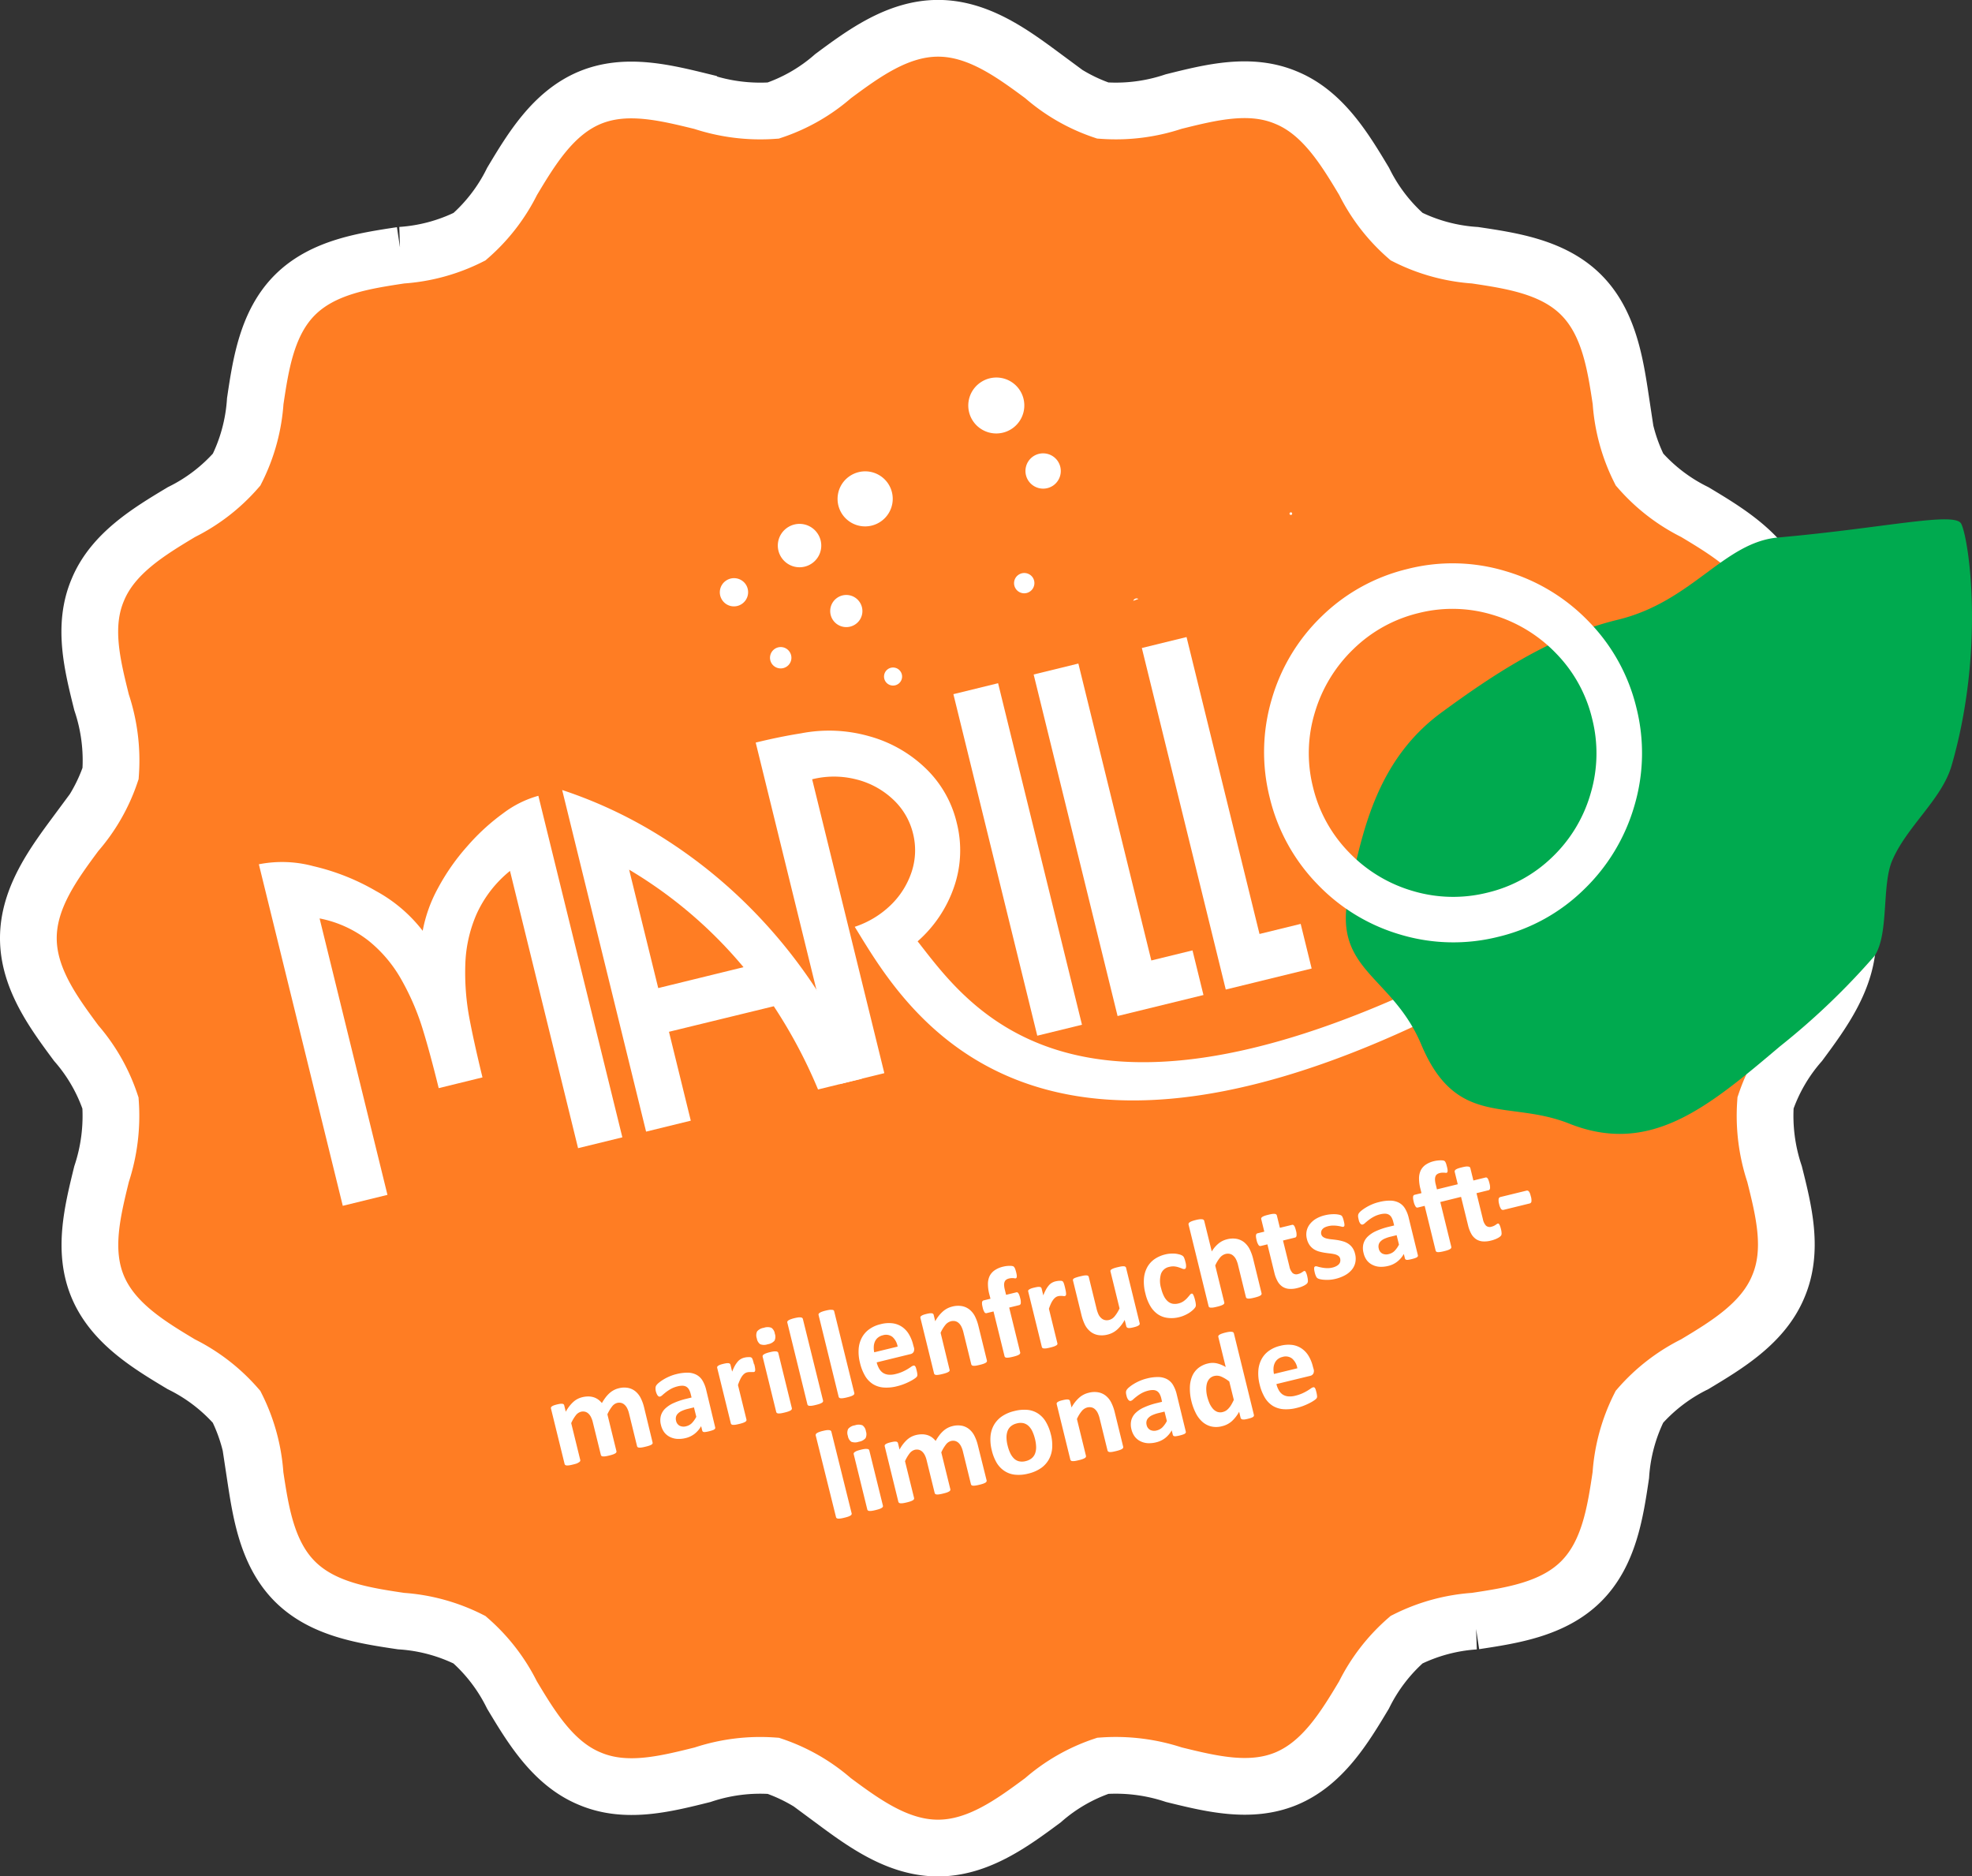
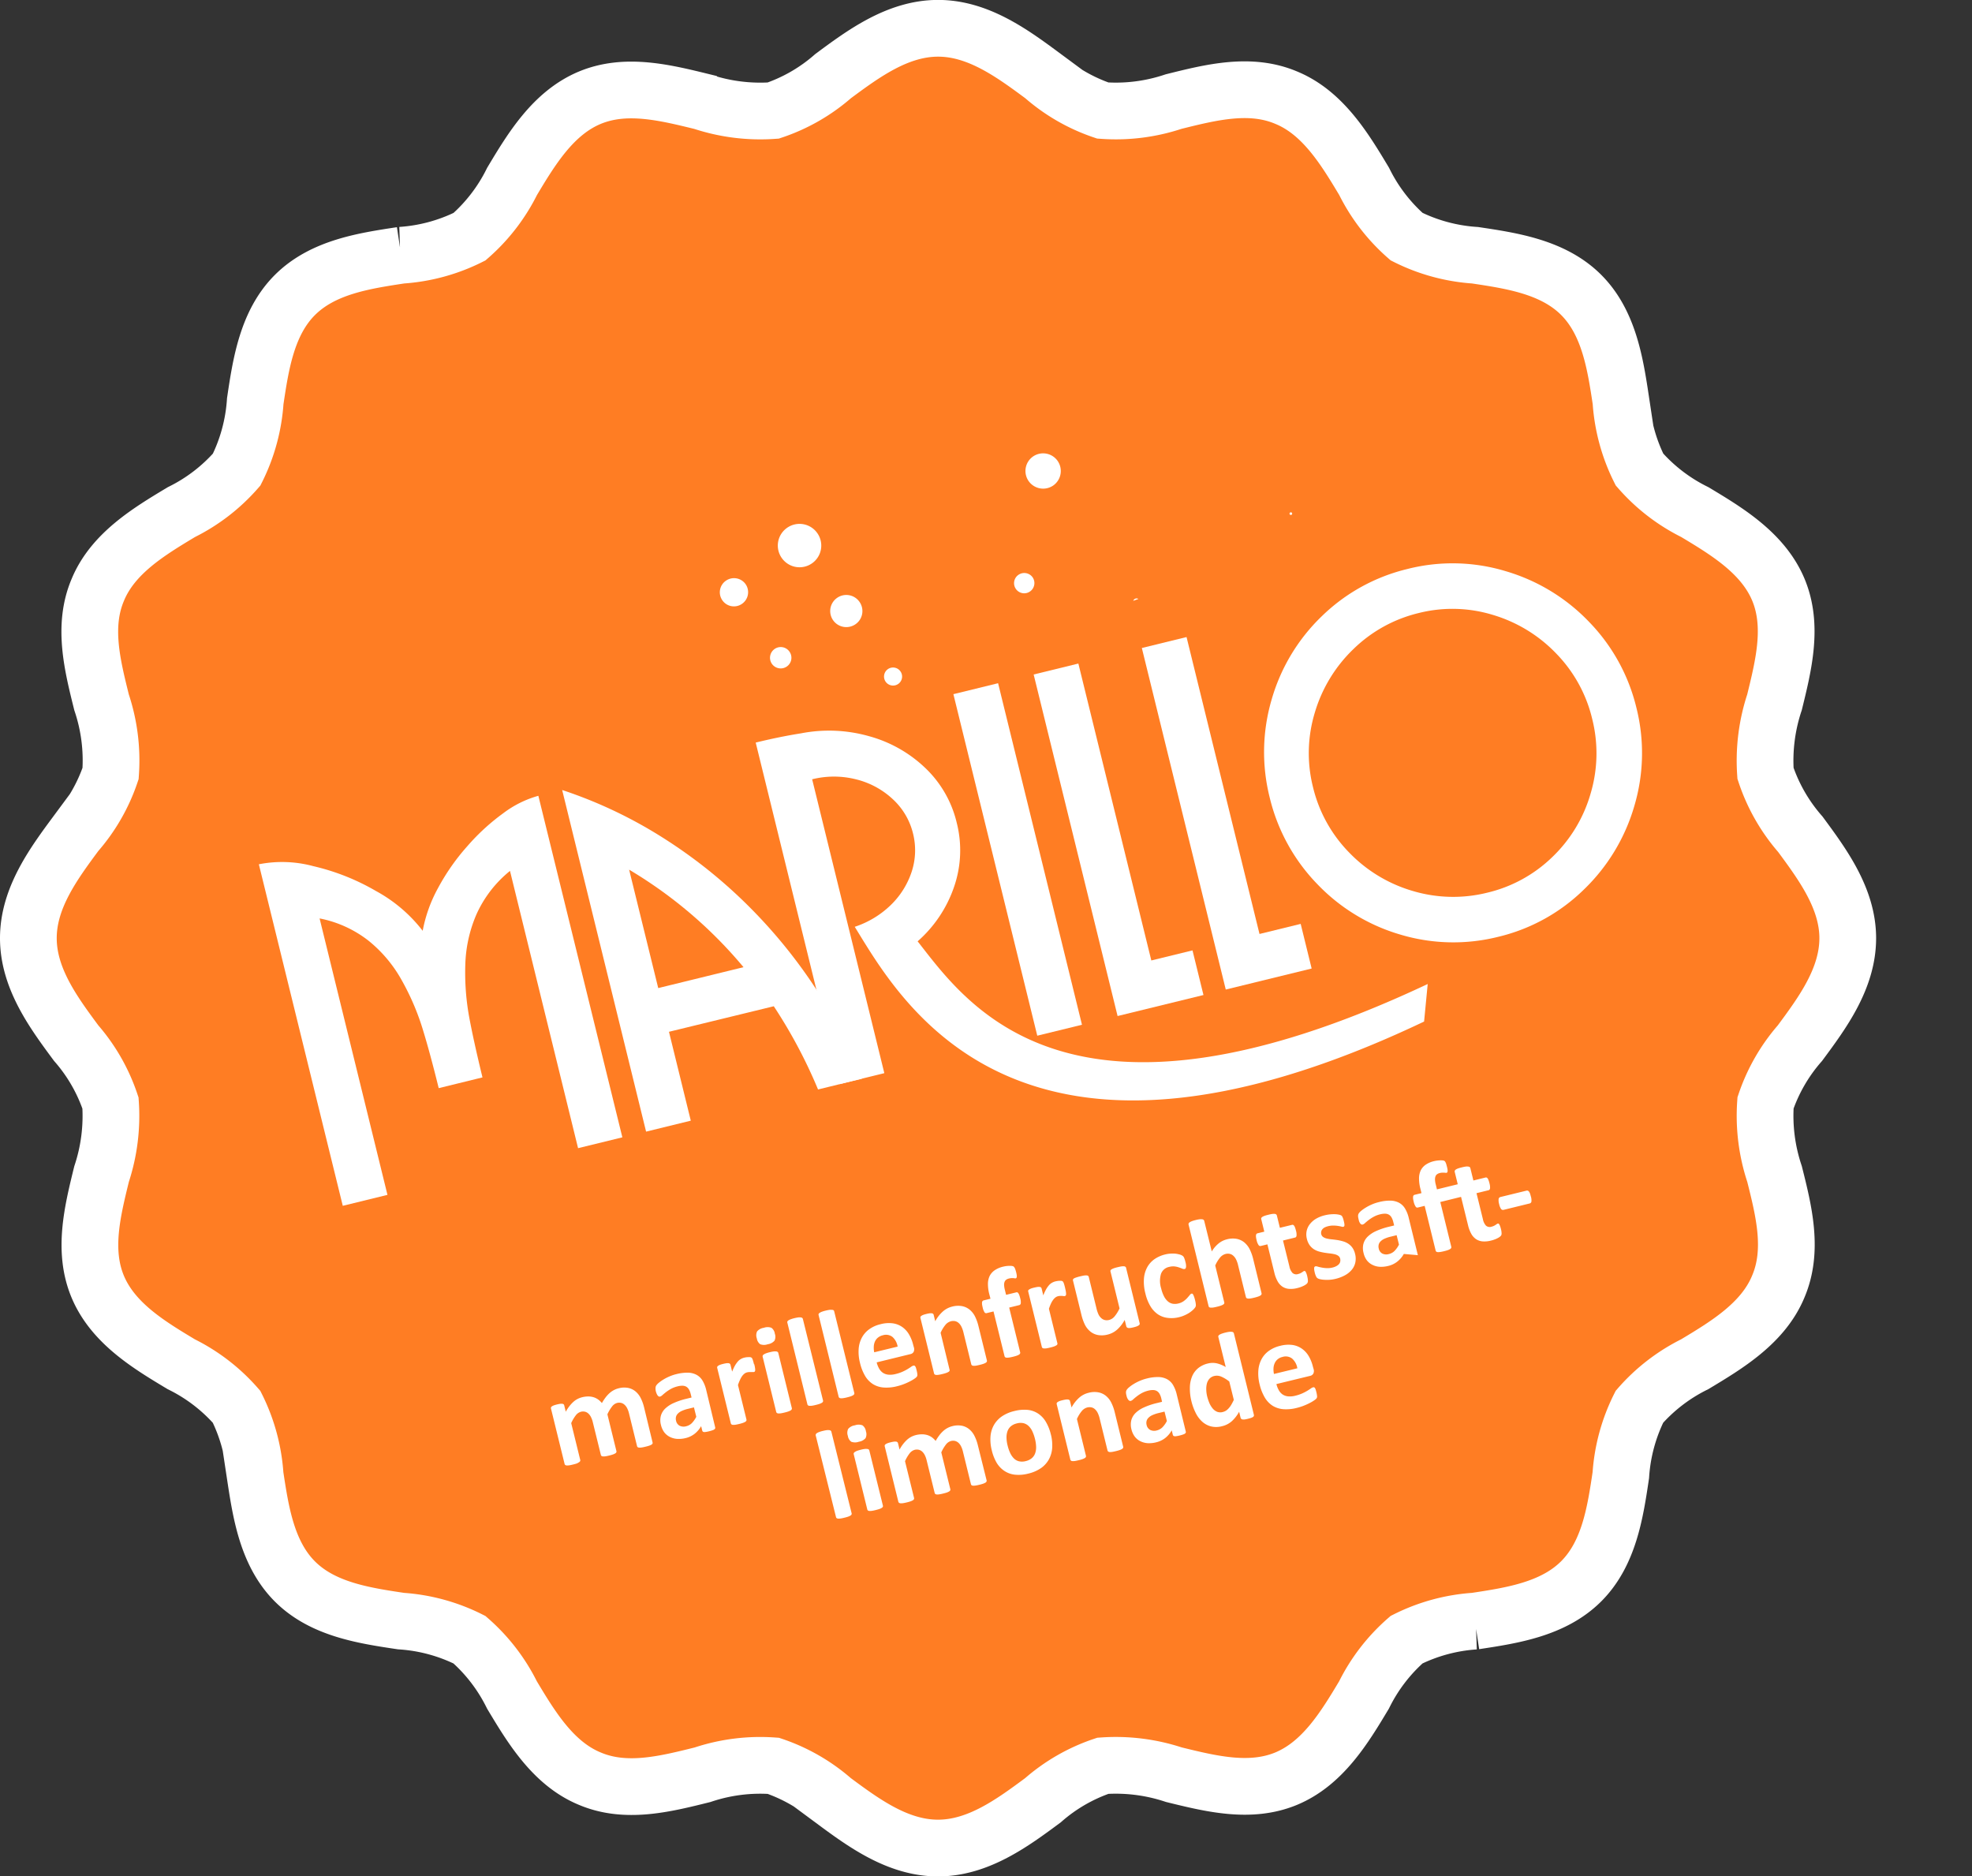
<svg xmlns="http://www.w3.org/2000/svg" width="104.285" height="99.214" viewBox="0 0 104.285 99.214">
  <rect x="0" y="0" width="104.285" height="99.214" fill="#333333" stroke="none" />
  <defs>
    <clipPath id="clip-path">
      <path id="Pfad_576" data-name="Pfad 576" d="M0,0H104.285V-99.214H0Z" fill="none" />
    </clipPath>
  </defs>
  <g id="Gruppe_736" data-name="Gruppe 736" transform="translate(0 99.214)">
    <g id="Gruppe_717" data-name="Gruppe 717" clip-path="url(#clip-path)">
      <g id="Gruppe_709" data-name="Gruppe 709" transform="translate(97.714 -49.607)">
        <path id="Pfad_568" data-name="Pfad 568" d="M0,0C0,2.134-1.343,3.949-2.528,5.55a9.338,9.338,0,0,0-1.82,3.158,9.71,9.71,0,0,0,.477,3.762c.5,1.988,1.008,4.043.2,5.946-.8,1.939-2.725,3.094-4.423,4.114a9.436,9.436,0,0,0-2.922,2.246A9.453,9.453,0,0,0-12,28.394c-.289,1.94-.617,4.139-2.1,5.617s-3.676,1.806-5.616,2.1a9.456,9.456,0,0,0-3.614.981,9.414,9.414,0,0,0-2.251,2.924c-1.019,1.7-2.175,3.623-4.127,4.43-1.893.778-3.945.273-5.929-.214a9.783,9.783,0,0,0-3.755-.471,9.294,9.294,0,0,0-3.168,1.822c-1.6,1.185-3.417,2.528-5.551,2.528s-3.949-1.343-5.55-2.528a9.327,9.327,0,0,0-3.157-1.82,9.626,9.626,0,0,0-3.744.472c-2.006.5-4.062,1.013-5.965.205-1.939-.8-3.094-2.726-4.113-4.424a9.431,9.431,0,0,0-2.247-2.921,9.448,9.448,0,0,0-3.618-.984c-1.94-.29-4.139-.618-5.617-2.1s-1.806-3.677-2.1-5.617a9.467,9.467,0,0,0-.981-3.614,9.416,9.416,0,0,0-2.924-2.25c-1.7-1.02-3.623-2.175-4.429-4.127-.778-1.893-.274-3.945.213-5.929a9.8,9.8,0,0,0,.472-3.756A9.32,9.32,0,0,0-93.685,5.55c-1.185-1.6-2.529-3.416-2.529-5.55s1.344-3.949,2.529-5.55a9.317,9.317,0,0,0,1.819-3.158,9.672,9.672,0,0,0-.477-3.762c-.495-1.988-1.008-4.043-.2-5.946.8-1.939,2.726-3.094,4.424-4.114A9.418,9.418,0,0,0-85.2-24.776a9.453,9.453,0,0,0,.984-3.618c.29-1.94.618-4.139,2.1-5.617s3.677-1.806,5.617-2.1a9.462,9.462,0,0,0,3.614-.981,9.429,9.429,0,0,0,2.251-2.924c1.019-1.7,2.174-3.623,4.126-4.43,1.893-.778,3.945-.273,5.929.214a9.787,9.787,0,0,0,3.756.471,9.3,9.3,0,0,0,3.168-1.822c1.6-1.185,3.417-2.528,5.55-2.528s3.949,1.343,5.551,2.528a9.318,9.318,0,0,0,3.157,1.82,9.628,9.628,0,0,0,3.744-.472c2.006-.5,4.061-1.013,5.964-.205,1.939.8,3.095,2.726,4.114,4.424a9.43,9.43,0,0,0,2.246,2.921,9.453,9.453,0,0,0,3.619.984c1.94.29,4.138.618,5.616,2.1s1.807,3.677,2.1,5.617a9.467,9.467,0,0,0,.981,3.614,9.433,9.433,0,0,0,2.925,2.25c1.7,1.02,3.622,2.175,4.429,4.127.778,1.893.274,3.945-.214,5.929A9.794,9.794,0,0,0-4.35-8.718,9.369,9.369,0,0,0-2.505-5.492C-1.331-3.9,0-2.1,0,0" fill="#ff7d23" />
      </g>
      <g id="Gruppe_710" data-name="Gruppe 710" transform="translate(97.714 -49.607)">
        <path id="Pfad_569" data-name="Pfad 569" d="M0,0C0,2.134-1.343,3.949-2.528,5.55a9.338,9.338,0,0,0-1.82,3.158,9.71,9.71,0,0,0,.477,3.762c.5,1.988,1.008,4.043.2,5.946-.8,1.939-2.725,3.094-4.423,4.114a9.436,9.436,0,0,0-2.922,2.246A9.453,9.453,0,0,0-12,28.394c-.289,1.94-.617,4.139-2.1,5.617s-3.676,1.806-5.616,2.1a9.456,9.456,0,0,0-3.614.981,9.414,9.414,0,0,0-2.251,2.924c-1.019,1.7-2.175,3.623-4.127,4.43-1.893.778-3.945.273-5.929-.214a9.783,9.783,0,0,0-3.755-.471,9.294,9.294,0,0,0-3.168,1.822c-1.6,1.185-3.417,2.528-5.551,2.528s-3.949-1.343-5.55-2.528a9.327,9.327,0,0,0-3.157-1.82,9.626,9.626,0,0,0-3.744.472c-2.006.5-4.062,1.013-5.965.205-1.939-.8-3.094-2.726-4.113-4.424a9.431,9.431,0,0,0-2.247-2.921,9.448,9.448,0,0,0-3.618-.984c-1.94-.29-4.139-.618-5.617-2.1s-1.806-3.677-2.1-5.617a9.467,9.467,0,0,0-.981-3.614,9.416,9.416,0,0,0-2.924-2.25c-1.7-1.02-3.623-2.175-4.429-4.127-.778-1.893-.274-3.945.213-5.929a9.8,9.8,0,0,0,.472-3.756A9.32,9.32,0,0,0-93.685,5.55c-1.185-1.6-2.529-3.416-2.529-5.55s1.344-3.949,2.529-5.55a9.317,9.317,0,0,0,1.819-3.158,9.672,9.672,0,0,0-.477-3.762c-.495-1.988-1.008-4.043-.2-5.946.8-1.939,2.726-3.094,4.424-4.114A9.418,9.418,0,0,0-85.2-24.776a9.453,9.453,0,0,0,.984-3.618c.29-1.94.618-4.139,2.1-5.617s3.677-1.806,5.617-2.1a9.462,9.462,0,0,0,3.614-.981,9.429,9.429,0,0,0,2.251-2.924c1.019-1.7,2.174-3.623,4.126-4.43,1.893-.778,3.945-.273,5.929.214a9.787,9.787,0,0,0,3.756.471,9.3,9.3,0,0,0,3.168-1.822c1.6-1.185,3.417-2.528,5.55-2.528s3.949,1.343,5.551,2.528a9.318,9.318,0,0,0,3.157,1.82,9.628,9.628,0,0,0,3.744-.472c2.006-.5,4.061-1.013,5.964-.205,1.939.8,3.095,2.726,4.114,4.424a9.43,9.43,0,0,0,2.246,2.921,9.453,9.453,0,0,0,3.619.984c1.94.29,4.138.618,5.616,2.1s1.807,3.677,2.1,5.617a9.467,9.467,0,0,0,.981,3.614,9.433,9.433,0,0,0,2.925,2.25c1.7,1.02,3.622,2.175,4.429,4.127.778,1.893.274,3.945-.214,5.929A9.794,9.794,0,0,0-4.35-8.718,9.369,9.369,0,0,0-2.505-5.492C-1.331-3.9,0-2.1,0,0Z" fill="none" stroke="#fff" stroke-width="3" />
      </g>
      <g id="Gruppe_711" data-name="Gruppe 711" transform="translate(68.289 -71.989)">
        <path id="Pfad_570" data-name="Pfad 570" d="M0,0A.071.071,0,0,1-.091-.044.066.066,0,0,1-.046-.131.066.066,0,0,1,.04-.09.07.07,0,0,1,0,0" fill="#fff" />
      </g>
      <g id="Gruppe_712" data-name="Gruppe 712" transform="translate(66.715 -30.831)">
        <path id="Pfad_571" data-name="Pfad 571" d="M0,0A.1.1,0,0,1-.006.062.14.14,0,0,1-.061.119.593.593,0,0,1-.183.175C-.235.194-.3.212-.38.232s-.149.034-.2.042A.66.66,0,0,1-.718.28.139.139,0,0,1-.794.255.1.1,0,0,1-.828.2l-.41-1.67a1.44,1.44,0,0,0-.114-.327.637.637,0,0,0-.141-.186.413.413,0,0,0-.186-.1.5.5,0,0,0-.229.006.562.562,0,0,0-.29.194,1.772,1.772,0,0,0-.252.415L-1.972.483a.089.089,0,0,1-.006.062A.135.135,0,0,1-2.035.6a.627.627,0,0,1-.12.055,1.984,1.984,0,0,1-.2.057c-.081.02-.149.034-.2.042a.709.709,0,0,1-.132.006A.142.142,0,0,1-2.765.738.09.09,0,0,1-2.8.686L-3.86-3.63a.091.091,0,0,1,.006-.065.135.135,0,0,1,.056-.06.6.6,0,0,1,.119-.059,1.851,1.851,0,0,1,.2-.059,1.629,1.629,0,0,1,.2-.039.611.611,0,0,1,.133,0,.149.149,0,0,1,.078.027.109.109,0,0,1,.035.055l.4,1.619a1.6,1.6,0,0,1,.358-.42A1.109,1.109,0,0,1-1.84-2.85a1.2,1.2,0,0,1,.529-.026.918.918,0,0,1,.4.188,1.153,1.153,0,0,1,.28.354,2.457,2.457,0,0,1,.192.539ZM-3.516.366c.014.057.024.1.03.145a.866.866,0,0,1,.011.1A.348.348,0,0,1-3.48.68a.226.226,0,0,1-.035.075A.815.815,0,0,1-3.627.88a1.6,1.6,0,0,1-.193.151,1.844,1.844,0,0,1-.247.132,1.616,1.616,0,0,1-.289.1A1.629,1.629,0,0,1-4.98,1.3,1.155,1.155,0,0,1-5.5,1.1a1.369,1.369,0,0,1-.39-.436A2.343,2.343,0,0,1-6.143.011,2.387,2.387,0,0,1-6.22-.776a1.494,1.494,0,0,1,.177-.606,1.273,1.273,0,0,1,.389-.427,1.691,1.691,0,0,1,.568-.246,1.382,1.382,0,0,1,.263-.04,1.5,1.5,0,0,1,.252,0,1.325,1.325,0,0,1,.218.04A.59.59,0,0,1-4.208-2a.313.313,0,0,1,.066.048.277.277,0,0,1,.038.058.84.84,0,0,1,.037.094,1.307,1.307,0,0,1,.039.139.76.76,0,0,1,.034.277c-.01.057-.032.089-.066.1A.213.213,0,0,1-4.19-1.3c-.049-.02-.107-.043-.174-.065a1.049,1.049,0,0,0-.228-.053.81.81,0,0,0-.294.024.577.577,0,0,0-.432.368,1.314,1.314,0,0,0,.008.768A1.86,1.86,0,0,0-5.165.15a.893.893,0,0,0,.2.27A.551.551,0,0,0-4.71.552.715.715,0,0,0-4.4.54.774.774,0,0,0-4.119.416,1.245,1.245,0,0,0-3.931.251C-3.881.194-3.839.144-3.8.1A.178.178,0,0,1-3.713.023a.076.076,0,0,1,.054,0A.124.124,0,0,1-3.613.08a.833.833,0,0,1,.046.11c.016.045.033.1.051.176M-6.448,1.579a.1.1,0,0,1,0,.061A.109.109,0,0,1-6.5,1.7a.532.532,0,0,1-.1.051,1.481,1.481,0,0,1-.167.049,1.4,1.4,0,0,1-.178.035.477.477,0,0,1-.112,0A.13.13,0,0,1-7.124,1.8a.1.1,0,0,1-.03-.053l-.084-.338a1.9,1.9,0,0,1-.4.513,1.161,1.161,0,0,1-.489.259,1.217,1.217,0,0,1-.533.026.9.9,0,0,1-.4-.188,1.116,1.116,0,0,1-.279-.35,2.544,2.544,0,0,1-.192-.547l-.44-1.791a.1.1,0,0,1,0-.062.136.136,0,0,1,.056-.057A.659.659,0,0,1-9.784-.84c.052-.018.118-.037.2-.056s.149-.034.2-.042a.722.722,0,0,1,.133-.006.141.141,0,0,1,.078.025.092.092,0,0,1,.034.052L-8.733.787a1.682,1.682,0,0,0,.115.343.628.628,0,0,0,.143.186.419.419,0,0,0,.188.1.475.475,0,0,0,.23-.006.564.564,0,0,0,.289-.192A1.948,1.948,0,0,0-7.51.8l-.478-1.947a.091.091,0,0,1,0-.061.144.144,0,0,1,.056-.058.658.658,0,0,1,.12-.055,1.712,1.712,0,0,1,.2-.057c.081-.02.149-.034.2-.042a.689.689,0,0,1,.13-.006A.141.141,0,0,1-7.2-1.4a.09.09,0,0,1,.034.052Zm-3.94-1.85c.02.078.033.143.041.2a.678.678,0,0,1,.01.122.131.131,0,0,1-.02.068.092.092,0,0,1-.051.029.175.175,0,0,1-.062,0L-10.551.14c-.029,0-.061,0-.1,0a.5.5,0,0,0-.112.016.364.364,0,0,0-.131.061.592.592,0,0,0-.122.123,1.091,1.091,0,0,0-.116.194,2.669,2.669,0,0,0-.113.286l.448,1.826A.084.084,0,0,1-10.8,2.7a.135.135,0,0,1-.057.058.717.717,0,0,1-.119.055,2.014,2.014,0,0,1-.2.057c-.081.02-.149.034-.2.042a.7.7,0,0,1-.131.006.155.155,0,0,1-.078-.025.089.089,0,0,1-.034-.053l-.72-2.928a.109.109,0,0,1,0-.062A.12.12,0,0,1-12.288-.2a.589.589,0,0,1,.1-.052A1.481,1.481,0,0,1-12.017-.3a1.738,1.738,0,0,1,.176-.035.557.557,0,0,1,.114,0,.131.131,0,0,1,.064.029.109.109,0,0,1,.031.053l.089.365a2.506,2.506,0,0,1,.15-.323,1.374,1.374,0,0,1,.153-.217.6.6,0,0,1,.164-.131.68.68,0,0,1,.178-.07q.042-.01.093-.018A.713.713,0,0,1-10.7-.658a.747.747,0,0,1,.1,0,.178.178,0,0,1,.066.017.129.129,0,0,1,.035.03.252.252,0,0,1,.028.051.714.714,0,0,1,.035.1c.014.046.03.107.049.186m-2.59-.837c.015.064.025.115.031.155a.428.428,0,0,1,0,.093.083.083,0,0,1-.02.05A.052.052,0,0,1-13-.79a.131.131,0,0,1-.053,0A.636.636,0,0,0-13.127-.8c-.029,0-.063,0-.1,0a.6.6,0,0,0-.134.021.393.393,0,0,0-.146.065.252.252,0,0,0-.084.115.41.41,0,0,0-.024.171,1.2,1.2,0,0,0,.039.243l.066.268.537-.131a.1.1,0,0,1,.059,0A.135.135,0,0,1-12.861,0a.515.515,0,0,1,.05.1,1.264,1.264,0,0,1,.047.159.747.747,0,0,1,.031.267.11.11,0,0,1-.077.1l-.537.131.582,2.368a.089.089,0,0,1-.007.062.141.141,0,0,1-.055.058.687.687,0,0,1-.122.056c-.054.019-.121.038-.2.057s-.147.033-.2.041a.762.762,0,0,1-.135.007.142.142,0,0,1-.076-.025.1.1,0,0,1-.032-.053L-14.175.961l-.367.09A.1.1,0,0,1-14.654,1a.77.77,0,0,1-.095-.251c-.015-.063-.026-.118-.032-.163a.519.519,0,0,1,0-.11.114.114,0,0,1,.027-.063A.1.1,0,0,1-14.7.378l.364-.089L-14.4.043A2.157,2.157,0,0,1-14.47-.5a.986.986,0,0,1,.093-.419.819.819,0,0,1,.268-.3,1.313,1.313,0,0,1,.444-.188,1.386,1.386,0,0,1,.248-.039,1.3,1.3,0,0,1,.192,0,.312.312,0,0,1,.1.024.161.161,0,0,1,.053.054.445.445,0,0,1,.048.1c.015.042.03.094.046.158m-1.546,4.665a.1.1,0,0,1-.006.062.134.134,0,0,1-.055.057.651.651,0,0,1-.122.056c-.052.019-.118.037-.2.057s-.149.034-.2.042a.657.657,0,0,1-.134.006.158.158,0,0,1-.076-.025.1.1,0,0,1-.034-.052l-.41-1.67a1.44,1.44,0,0,0-.114-.327.639.639,0,0,0-.14-.186.424.424,0,0,0-.186-.1.5.5,0,0,0-.229.006.564.564,0,0,0-.291.193,1.8,1.8,0,0,0-.252.416L-16.5,4.04A.089.089,0,0,1-16.5,4.1a.135.135,0,0,1-.057.058.717.717,0,0,1-.119.055c-.052.019-.119.037-.2.057a1.913,1.913,0,0,1-.2.041.642.642,0,0,1-.132.007.151.151,0,0,1-.077-.025.089.089,0,0,1-.034-.053l-.72-2.928a.109.109,0,0,1,0-.062.114.114,0,0,1,.048-.055.5.5,0,0,1,.1-.052,1.481,1.481,0,0,1,.167-.049,1.5,1.5,0,0,1,.176-.035.494.494,0,0,1,.114,0,.131.131,0,0,1,.064.029.1.1,0,0,1,.03.053l.083.338a1.872,1.872,0,0,1,.4-.513,1.145,1.145,0,0,1,.492-.26,1.207,1.207,0,0,1,.528-.025.906.906,0,0,1,.4.187,1.1,1.1,0,0,1,.279.35,2.387,2.387,0,0,1,.19.531Zm-4.721-.735a.88.88,0,0,0-.275-.512.557.557,0,0,0-.511-.086.627.627,0,0,0-.26.127.562.562,0,0,0-.156.207.741.741,0,0,0-.06.265,1.2,1.2,0,0,0,.023.3Zm.858.039a.327.327,0,0,1-.012.24.248.248,0,0,1-.169.118l-1.785.437a1.162,1.162,0,0,0,.128.327.668.668,0,0,0,.2.224.651.651,0,0,0,.29.1,1.124,1.124,0,0,0,.379-.034,2.069,2.069,0,0,0,.374-.125,2.491,2.491,0,0,0,.267-.139c.073-.045.134-.084.181-.118a.371.371,0,0,1,.12-.062.092.092,0,0,1,.052,0,.083.083,0,0,1,.044.033.31.31,0,0,1,.039.078c.012.035.024.081.037.135s.021.09.027.124a.7.7,0,0,1,.011.088.2.2,0,0,1,0,.066.237.237,0,0,1-.023.056.442.442,0,0,1-.1.091,1.8,1.8,0,0,1-.224.138,3.287,3.287,0,0,1-.321.15,2.8,2.8,0,0,1-.4.129,2.213,2.213,0,0,1-.71.069,1.257,1.257,0,0,1-.564-.177,1.287,1.287,0,0,1-.418-.433,2.467,2.467,0,0,1-.272-.692,2.317,2.317,0,0,1-.071-.728,1.482,1.482,0,0,1,.166-.6,1.3,1.3,0,0,1,.389-.448,1.661,1.661,0,0,1,.6-.269A1.659,1.659,0,0,1-19.5,1.59a1.15,1.15,0,0,1,.5.195,1.261,1.261,0,0,1,.358.394,2.014,2.014,0,0,1,.219.551Zm-3.15,2.413a.094.094,0,0,1-.006.062.135.135,0,0,1-.057.058.652.652,0,0,1-.12.056c-.051.018-.118.037-.2.057a1.853,1.853,0,0,1-.2.041.632.632,0,0,1-.132.006.134.134,0,0,1-.077-.025.089.089,0,0,1-.035-.052l-1.06-4.316a.094.094,0,0,1,0-.064.138.138,0,0,1,.057-.06.56.56,0,0,1,.118-.059,1.547,1.547,0,0,1,.2-.059,1.874,1.874,0,0,1,.2-.04.6.6,0,0,1,.133,0A.141.141,0,0,1-22.632.9.1.1,0,0,1-22.6.958Zm-1.653.4a.1.1,0,0,1-.006.062.141.141,0,0,1-.057.058.726.726,0,0,1-.12.056c-.051.018-.118.037-.2.057s-.148.034-.2.041a.709.709,0,0,1-.132.006.141.141,0,0,1-.078-.025.092.092,0,0,1-.034-.052l-1.06-4.316a.094.094,0,0,1,0-.064.145.145,0,0,1,.057-.061.563.563,0,0,1,.118-.058,1.7,1.7,0,0,1,.2-.06c.081-.019.149-.032.2-.039a.546.546,0,0,1,.133,0,.134.134,0,0,1,.077.027.093.093,0,0,1,.035.054Zm-2.55-3.534a.476.476,0,0,1-.017.369.577.577,0,0,1-.356.188.574.574,0,0,1-.4,0,.461.461,0,0,1-.179-.308.487.487,0,0,1,.015-.371.575.575,0,0,1,.357-.19.577.577,0,0,1,.4,0,.459.459,0,0,1,.18.309m.9,3.939a.1.1,0,0,1-.006.062.148.148,0,0,1-.057.058.691.691,0,0,1-.12.055,1.712,1.712,0,0,1-.2.057c-.081.02-.148.034-.2.042a.7.7,0,0,1-.131.006.141.141,0,0,1-.078-.025.1.1,0,0,1-.034-.052l-.718-2.922a.094.094,0,0,1,.006-.062.137.137,0,0,1,.057-.059.547.547,0,0,1,.119-.059,1.48,1.48,0,0,1,.2-.059,1.874,1.874,0,0,1,.2-.04.6.6,0,0,1,.133,0,.134.134,0,0,1,.077.026.093.093,0,0,1,.035.052Zm-1.989-2.329c.02.079.033.144.041.2a.678.678,0,0,1,.01.122.131.131,0,0,1-.02.068.087.087,0,0,1-.051.029.175.175,0,0,1-.062,0L-27,4.167c-.029,0-.061,0-.095,0a.5.5,0,0,0-.112.016.364.364,0,0,0-.131.061.646.646,0,0,0-.122.123,1.1,1.1,0,0,0-.116.2,2.564,2.564,0,0,0-.113.285l.449,1.826a.089.089,0,0,1-.007.062.135.135,0,0,1-.057.058.644.644,0,0,1-.119.055,1.772,1.772,0,0,1-.2.057c-.081.02-.149.034-.2.042a.7.7,0,0,1-.131.006.138.138,0,0,1-.078-.025.09.09,0,0,1-.034-.052l-.72-2.929a.1.1,0,0,1,0-.061.117.117,0,0,1,.048-.056.589.589,0,0,1,.1-.052,1.481,1.481,0,0,1,.167-.049,1.738,1.738,0,0,1,.176-.035.484.484,0,0,1,.114,0,.126.126,0,0,1,.064.028.113.113,0,0,1,.031.053l.089.365a2.506,2.506,0,0,1,.15-.323,1.5,1.5,0,0,1,.153-.217.6.6,0,0,1,.164-.131.68.68,0,0,1,.178-.07q.042-.01.093-.018a.878.878,0,0,1,.106-.008.975.975,0,0,1,.1,0,.178.178,0,0,1,.066.017.149.149,0,0,1,.035.03.252.252,0,0,1,.028.051.714.714,0,0,1,.035.1c.014.046.03.107.049.185m-3.177,2.273-.315.077a1.8,1.8,0,0,0-.334.113.67.67,0,0,0-.208.146.36.36,0,0,0-.094.174.431.431,0,0,0,.006.2.378.378,0,0,0,.187.26.478.478,0,0,0,.349.027.627.627,0,0,0,.3-.167,1.366,1.366,0,0,0,.233-.333Zm1.123,1.057a.094.094,0,0,1-.015.08.237.237,0,0,1-.1.063,1.5,1.5,0,0,1-.207.063,1.438,1.438,0,0,1-.218.041.2.2,0,0,1-.1-.014.1.1,0,0,1-.045-.065l-.058-.233a1.368,1.368,0,0,1-.338.4,1.244,1.244,0,0,1-.488.233A1.5,1.5,0,0,1-30.9,7.7a1.011,1.011,0,0,1-.382-.1.858.858,0,0,1-.3-.242,1.046,1.046,0,0,1-.18-.394.96.96,0,0,1-.009-.469.847.847,0,0,1,.222-.386,1.544,1.544,0,0,1,.449-.3,3.7,3.7,0,0,1,.671-.227l.286-.07-.044-.177a.931.931,0,0,0-.087-.235.417.417,0,0,0-.134-.15.4.4,0,0,0-.2-.06.934.934,0,0,0-.271.032,1.437,1.437,0,0,0-.358.136,2.206,2.206,0,0,0-.262.172c-.074.058-.135.11-.184.153a.321.321,0,0,1-.124.08.1.1,0,0,1-.07-.007.168.168,0,0,1-.062-.055.489.489,0,0,1-.054-.1.879.879,0,0,1-.043-.134A.612.612,0,0,1-32.048,5a.251.251,0,0,1,.035-.121.652.652,0,0,1,.136-.144,1.92,1.92,0,0,1,.243-.172,2.407,2.407,0,0,1,.317-.163,2.221,2.221,0,0,1,.369-.124,2.323,2.323,0,0,1,.606-.077,1.013,1.013,0,0,1,.453.109.822.822,0,0,1,.319.3,1.719,1.719,0,0,1,.2.5Zm-3.31.8a.1.1,0,0,1-.006.062A.139.139,0,0,1-32.257,8a.655.655,0,0,1-.12.056,2.017,2.017,0,0,1-.2.056,1.986,1.986,0,0,1-.207.043.646.646,0,0,1-.133.006.14.14,0,0,1-.077-.025.1.1,0,0,1-.032-.053l-.426-1.735a1.2,1.2,0,0,0-.094-.262.617.617,0,0,0-.137-.187.415.415,0,0,0-.176-.1.456.456,0,0,0-.22,0,.5.5,0,0,0-.269.189,1.988,1.988,0,0,0-.246.414l.478,1.946a.1.1,0,0,1-.006.062.139.139,0,0,1-.057.057.607.607,0,0,1-.121.056,1.825,1.825,0,0,1-.195.056,2.018,2.018,0,0,1-.2.042.643.643,0,0,1-.133.006.134.134,0,0,1-.077-.025.087.087,0,0,1-.034-.052l-.427-1.735a1.182,1.182,0,0,0-.094-.262.635.635,0,0,0-.135-.188.413.413,0,0,0-.177-.1.453.453,0,0,0-.219,0,.514.514,0,0,0-.274.189,1.964,1.964,0,0,0-.243.413l.478,1.946a.084.084,0,0,1-.006.062.135.135,0,0,1-.057.058A.71.71,0,0,1-36.214,9c-.052.018-.119.037-.2.056a1.953,1.953,0,0,1-.2.042.709.709,0,0,1-.132.006.134.134,0,0,1-.077-.025.087.087,0,0,1-.034-.052l-.72-2.929a.105.105,0,0,1,0-.061.117.117,0,0,1,.048-.056.589.589,0,0,1,.1-.052,1.725,1.725,0,0,1,.167-.049,1.738,1.738,0,0,1,.176-.035.485.485,0,0,1,.114,0,.13.13,0,0,1,.064.028.1.1,0,0,1,.03.053l.083.338a1.979,1.979,0,0,1,.389-.51,1.076,1.076,0,0,1,.472-.255,1.3,1.3,0,0,1,.336-.042.95.95,0,0,1,.284.044.855.855,0,0,1,.237.121,1.017,1.017,0,0,1,.192.185,2.558,2.558,0,0,1,.2-.305,1.6,1.6,0,0,1,.21-.227,1.112,1.112,0,0,1,.223-.154,1.026,1.026,0,0,1,.244-.093,1.121,1.121,0,0,1,.516-.022.874.874,0,0,1,.389.188,1.087,1.087,0,0,1,.273.352,2.228,2.228,0,0,1,.171.467Z" fill="#fff" />
      </g>
      <g id="Gruppe_713" data-name="Gruppe 713" transform="translate(65.008 -26.165)">
-         <path id="Pfad_572" data-name="Pfad 572" d="M0,0A1.894,1.894,0,0,0-.424-.258a.591.591,0,0,0-.37-.034.493.493,0,0,0-.257.148.611.611,0,0,0-.135.26,1.193,1.193,0,0,0-.031.326A1.725,1.725,0,0,0-1.169.79a2.4,2.4,0,0,0,.117.35,1.19,1.19,0,0,0,.174.286A.608.608,0,0,0-.645,1.6a.475.475,0,0,0,.3.013.618.618,0,0,0,.16-.065.657.657,0,0,0,.144-.121A1.144,1.144,0,0,0,.1,1.239c.044-.075.091-.164.14-.268ZM1.3,1.755a.118.118,0,0,1,0,.065.123.123,0,0,1-.045.055.49.49,0,0,1-.1.048,1.588,1.588,0,0,1-.164.047c-.07.018-.128.029-.173.036a.433.433,0,0,1-.112,0,.133.133,0,0,1-.068-.027A.107.107,0,0,1,.6,1.925L.521,1.6a1.926,1.926,0,0,1-.381.493,1.17,1.17,0,0,1-.518.269,1.17,1.17,0,0,1-.6.009,1.107,1.107,0,0,1-.464-.257,1.535,1.535,0,0,1-.338-.461A2.892,2.892,0,0,1-2,1.052,2.773,2.773,0,0,1-2.084.329,1.624,1.624,0,0,1-1.97-.262,1.115,1.115,0,0,1-1.652-.7a1.272,1.272,0,0,1,.523-.253A1.017,1.017,0,0,1-.658-.96a1.644,1.644,0,0,1,.47.195L-.577-2.347a.1.1,0,0,1,0-.063.132.132,0,0,1,.055-.06A.547.547,0,0,1-.4-2.529a1.644,1.644,0,0,1,.2-.059A1.629,1.629,0,0,1,0-2.627a.546.546,0,0,1,.132,0A.141.141,0,0,1,.209-2.6a.1.1,0,0,1,.035.054Zm-4.725-.164-.316.077a1.811,1.811,0,0,0-.333.113.647.647,0,0,0-.208.146.362.362,0,0,0-.094.173.434.434,0,0,0,.005.2.382.382,0,0,0,.188.26.478.478,0,0,0,.349.027.632.632,0,0,0,.3-.167A1.366,1.366,0,0,0-3.3,2.089ZM-2.3,2.648a.091.091,0,0,1-.014.079.234.234,0,0,1-.1.064,1.545,1.545,0,0,1-.207.063,1.461,1.461,0,0,1-.218.041A.184.184,0,0,1-2.94,2.88a.1.1,0,0,1-.046-.064l-.057-.233a1.371,1.371,0,0,1-.339.4,1.24,1.24,0,0,1-.487.233,1.507,1.507,0,0,1-.444.045,1.011,1.011,0,0,1-.381-.1.84.84,0,0,1-.3-.242,1.047,1.047,0,0,1-.181-.394.984.984,0,0,1-.009-.469.85.85,0,0,1,.223-.386,1.511,1.511,0,0,1,.449-.3,3.656,3.656,0,0,1,.67-.227l.286-.07L-3.594.9A.93.93,0,0,0-3.682.662a.408.408,0,0,0-.134-.15.4.4,0,0,0-.2-.06.941.941,0,0,0-.272.032A1.453,1.453,0,0,0-4.641.62,2.088,2.088,0,0,0-4.9.793q-.111.086-.183.153a.326.326,0,0,1-.125.079.1.1,0,0,1-.069-.007A.168.168,0,0,1-5.342.963.444.444,0,0,1-5.4.865.856.856,0,0,1-5.44.73.642.642,0,0,1-5.463.565.264.264,0,0,1-5.427.444.652.652,0,0,1-5.291.3,1.823,1.823,0,0,1-5.048.128a2.345,2.345,0,0,1,.317-.163,2.284,2.284,0,0,1,.369-.124,2.313,2.313,0,0,1,.606-.077A1.016,1.016,0,0,1-3.3-.127a.83.83,0,0,1,.319.3,1.747,1.747,0,0,1,.2.5Zm-3.311.8a.084.084,0,0,1-.006.062.141.141,0,0,1-.055.058.644.644,0,0,1-.121.055,1.925,1.925,0,0,1-.2.057c-.082.02-.15.034-.2.042a.751.751,0,0,1-.134.007A.141.141,0,0,1-6.405,3.7a.09.09,0,0,1-.034-.052l-.411-1.67a1.4,1.4,0,0,0-.113-.327A.669.669,0,0,0-7.1,1.468a.419.419,0,0,0-.186-.1.5.5,0,0,0-.229.006.562.562,0,0,0-.29.194,1.739,1.739,0,0,0-.252.415l.478,1.946a.1.1,0,0,1-.006.062.141.141,0,0,1-.057.058.658.658,0,0,1-.12.055,1.712,1.712,0,0,1-.2.057c-.081.02-.148.034-.2.042a.7.7,0,0,1-.131.006.141.141,0,0,1-.078-.025.1.1,0,0,1-.034-.052l-.72-2.929a.1.1,0,0,1,0-.061.117.117,0,0,1,.048-.056.626.626,0,0,1,.1-.052A1.506,1.506,0,0,1-8.808.987,1.675,1.675,0,0,1-8.633.952a.558.558,0,0,1,.114,0,.136.136,0,0,1,.064.029.1.1,0,0,1,.031.053l.083.338a1.921,1.921,0,0,1,.4-.513A1.148,1.148,0,0,1-7.451.6,1.182,1.182,0,0,1-6.922.573a.9.9,0,0,1,.4.186,1.1,1.1,0,0,1,.278.351,2.359,2.359,0,0,1,.19.53Zm-4.663-.407a2.146,2.146,0,0,0-.133-.39.942.942,0,0,0-.195-.288.609.609,0,0,0-.271-.157.732.732,0,0,0-.364.01.763.763,0,0,0-.307.146.612.612,0,0,0-.18.253.973.973,0,0,0-.057.344,1.8,1.8,0,0,0,.058.426,2.047,2.047,0,0,0,.134.39,1,1,0,0,0,.195.288.573.573,0,0,0,.271.155.76.76,0,0,0,.362-.01.766.766,0,0,0,.31-.148.6.6,0,0,0,.18-.251.937.937,0,0,0,.056-.342,1.872,1.872,0,0,0-.059-.426m.84-.24a2.308,2.308,0,0,1,.069.706,1.482,1.482,0,0,1-.169.6,1.366,1.366,0,0,1-.418.468,1.957,1.957,0,0,1-.677.294,1.97,1.97,0,0,1-.707.058,1.247,1.247,0,0,1-.558-.2A1.348,1.348,0,0,1-12.3,4.3a2.386,2.386,0,0,1-.261-.666,2.281,2.281,0,0,1-.068-.707,1.46,1.46,0,0,1,.171-.606,1.4,1.4,0,0,1,.417-.466,1.942,1.942,0,0,1,.674-.293,2.049,2.049,0,0,1,.711-.061,1.225,1.225,0,0,1,.554.2,1.331,1.331,0,0,1,.407.44,2.413,2.413,0,0,1,.262.669m-3.4,2.417a.094.094,0,0,1-.006.062.141.141,0,0,1-.055.058.681.681,0,0,1-.119.055,2.014,2.014,0,0,1-.2.057,1.894,1.894,0,0,1-.207.042.658.658,0,0,1-.133.007.14.14,0,0,1-.077-.025.107.107,0,0,1-.032-.053l-.426-1.735a1.182,1.182,0,0,0-.094-.262.624.624,0,0,0-.136-.188.448.448,0,0,0-.177-.1.441.441,0,0,0-.219,0,.5.5,0,0,0-.27.188,2.015,2.015,0,0,0-.246.414l.478,1.946a.089.089,0,0,1-.006.062.135.135,0,0,1-.057.058.688.688,0,0,1-.12.056c-.052.018-.118.037-.2.056a1.975,1.975,0,0,1-.2.041.655.655,0,0,1-.133.007.142.142,0,0,1-.077-.025.09.09,0,0,1-.034-.052l-.427-1.736a1.2,1.2,0,0,0-.094-.262.63.63,0,0,0-.135-.187.42.42,0,0,0-.177-.1.466.466,0,0,0-.219,0,.519.519,0,0,0-.274.189,1.975,1.975,0,0,0-.243.414l.479,1.946a.089.089,0,0,1-.007.062.141.141,0,0,1-.057.058.717.717,0,0,1-.119.055,2.014,2.014,0,0,1-.2.057,1.913,1.913,0,0,1-.2.041.632.632,0,0,1-.132.006.134.134,0,0,1-.077-.025A.084.084,0,0,1-17.5,6.36l-.72-2.928a.109.109,0,0,1,0-.062.126.126,0,0,1,.048-.056.593.593,0,0,1,.1-.051,1.3,1.3,0,0,1,.167-.049,1.5,1.5,0,0,1,.176-.035.494.494,0,0,1,.114,0,.119.119,0,0,1,.064.029.105.105,0,0,1,.031.052l.083.339a1.945,1.945,0,0,1,.388-.511,1.082,1.082,0,0,1,.472-.255,1.338,1.338,0,0,1,.336-.041.961.961,0,0,1,.285.044.834.834,0,0,1,.236.12,1.023,1.023,0,0,1,.192.186,2.48,2.48,0,0,1,.2-.305,1.549,1.549,0,0,1,.21-.227,1.118,1.118,0,0,1,.223-.155,1.07,1.07,0,0,1,.244-.093,1.149,1.149,0,0,1,.516-.022.881.881,0,0,1,.389.189,1.076,1.076,0,0,1,.273.352,2.219,2.219,0,0,1,.171.466Zm-6.385-2.6a.473.473,0,0,1-.018.37.584.584,0,0,1-.355.188.581.581,0,0,1-.4,0,.46.46,0,0,1-.179-.307.484.484,0,0,1,.016-.372.567.567,0,0,1,.356-.189.571.571,0,0,1,.4,0,.461.461,0,0,1,.181.308m.9,3.939a.089.089,0,0,1-.007.062.135.135,0,0,1-.057.058.639.639,0,0,1-.119.056c-.052.018-.118.037-.2.057a1.913,1.913,0,0,1-.2.041.632.632,0,0,1-.132.006.134.134,0,0,1-.077-.025.087.087,0,0,1-.034-.052l-.718-2.922a.084.084,0,0,1,.006-.062.137.137,0,0,1,.057-.059.584.584,0,0,1,.118-.059,1.878,1.878,0,0,1,.2-.059,1.563,1.563,0,0,1,.2-.039.6.6,0,0,1,.132,0,.143.143,0,0,1,.078.026.09.09,0,0,1,.034.052Zm-1.654.405a.083.083,0,0,1-.006.062.135.135,0,0,1-.057.058.688.688,0,0,1-.12.056c-.051.018-.118.037-.2.057s-.149.034-.2.041a.709.709,0,0,1-.132.006.134.134,0,0,1-.077-.025.087.087,0,0,1-.034-.052L-21.87,2.854a.094.094,0,0,1,.006-.064.142.142,0,0,1,.056-.061.629.629,0,0,1,.119-.058,1.479,1.479,0,0,1,.2-.059,1.874,1.874,0,0,1,.2-.04.6.6,0,0,1,.133,0,.141.141,0,0,1,.078.027.1.1,0,0,1,.035.054ZM15.948-9.788a.7.7,0,0,1,.03.275.125.125,0,0,1-.1.1l-1.369.336a.128.128,0,0,1-.138-.049.72.72,0,0,1-.1-.256.7.7,0,0,1-.028-.268.128.128,0,0,1,.1-.106l1.369-.335a.126.126,0,0,1,.072,0,.138.138,0,0,1,.062.044.4.4,0,0,1,.054.1,1.324,1.324,0,0,1,.046.156m-4.787.3.581,2.368a.089.089,0,0,1-.006.062.134.134,0,0,1-.055.057.616.616,0,0,1-.122.057c-.054.019-.121.038-.2.057s-.147.033-.2.041a.676.676,0,0,1-.135.007.141.141,0,0,1-.076-.026.089.089,0,0,1-.032-.052l-.582-2.368-.367.09a.1.1,0,0,1-.112-.055.769.769,0,0,1-.1-.251,1.279,1.279,0,0,1-.032-.163.519.519,0,0,1,0-.11.114.114,0,0,1,.026-.063A.1.1,0,0,1,9.8-9.872l.364-.089-.061-.246a2.163,2.163,0,0,1-.069-.539,1,1,0,0,1,.092-.419.794.794,0,0,1,.263-.3,1.327,1.327,0,0,1,.443-.188,1.5,1.5,0,0,1,.257-.038,1.034,1.034,0,0,1,.191,0,.264.264,0,0,1,.092.024.141.141,0,0,1,.051.054.475.475,0,0,1,.045.1c.014.043.028.1.044.159a1.32,1.32,0,0,1,.031.156.381.381,0,0,1,0,.093.1.1,0,0,1-.02.049.061.061,0,0,1-.033.021.139.139,0,0,1-.05,0c-.021,0-.046-.006-.076-.008s-.062,0-.1,0a.661.661,0,0,0-.133.02.394.394,0,0,0-.146.066.239.239,0,0,0-.082.114.464.464,0,0,0-.024.172,1.116,1.116,0,0,0,.037.242l.066.269,1.1-.27-.161-.655a.1.1,0,0,1,.006-.064.154.154,0,0,1,.054-.06.548.548,0,0,1,.121-.058c.053-.019.119-.037.2-.057a1.913,1.913,0,0,1,.2-.041.472.472,0,0,1,.133,0,.142.142,0,0,1,.078.027.1.1,0,0,1,.035.054l.161.655.636-.156a.1.1,0,0,1,.061,0,.124.124,0,0,1,.055.044.42.42,0,0,1,.05.1,1.247,1.247,0,0,1,.048.159.8.8,0,0,1,.031.267c-.01.057-.035.09-.077.1l-.639.157.338,1.375a.708.708,0,0,0,.162.341.3.3,0,0,0,.3.054A.593.593,0,0,0,14-8.233a.638.638,0,0,0,.085-.05c.024-.015.045-.03.062-.042a.149.149,0,0,1,.05-.024.058.058,0,0,1,.039,0,.084.084,0,0,1,.039.039.45.45,0,0,1,.043.088,1.183,1.183,0,0,1,.046.149,1.071,1.071,0,0,1,.036.227.234.234,0,0,1-.022.121.331.331,0,0,1-.075.075.635.635,0,0,1-.123.075,1.244,1.244,0,0,1-.159.069,1.542,1.542,0,0,1-.178.054,1.358,1.358,0,0,1-.446.043.733.733,0,0,1-.346-.118.823.823,0,0,1-.255-.284,1.788,1.788,0,0,1-.17-.452l-.369-1.5ZM8.85-7.737l-.315.078a1.755,1.755,0,0,0-.334.112.67.67,0,0,0-.208.146.36.36,0,0,0-.094.174.43.43,0,0,0,.006.2.383.383,0,0,0,.187.261.478.478,0,0,0,.349.026.619.619,0,0,0,.3-.167,1.333,1.333,0,0,0,.233-.332ZM9.973-6.68a.093.093,0,0,1-.015.08.237.237,0,0,1-.1.063,1.37,1.37,0,0,1-.207.063,1.621,1.621,0,0,1-.218.042.194.194,0,0,1-.1-.015.1.1,0,0,1-.045-.065L9.23-6.745a1.344,1.344,0,0,1-.339.4A1.228,1.228,0,0,1,8.4-6.11a1.532,1.532,0,0,1-.443.044.975.975,0,0,1-.382-.1.847.847,0,0,1-.3-.242A1.031,1.031,0,0,1,7.1-6.8a.96.96,0,0,1-.009-.469.839.839,0,0,1,.222-.385,1.526,1.526,0,0,1,.449-.3,3.7,3.7,0,0,1,.671-.227l.286-.07-.044-.177a.946.946,0,0,0-.087-.235.417.417,0,0,0-.134-.15.4.4,0,0,0-.2-.06.981.981,0,0,0-.272.032,1.406,1.406,0,0,0-.357.137,2.018,2.018,0,0,0-.262.172c-.074.057-.135.109-.184.153a.317.317,0,0,1-.124.079.1.1,0,0,1-.07-.007.16.16,0,0,1-.062-.055.463.463,0,0,1-.054-.1A.879.879,0,0,1,6.834-8.6a.605.605,0,0,1-.023-.165.251.251,0,0,1,.035-.122.652.652,0,0,1,.136-.144A2.027,2.027,0,0,1,7.225-9.2a2.407,2.407,0,0,1,.317-.163,2.219,2.219,0,0,1,.369-.123,2.286,2.286,0,0,1,.606-.078,1.013,1.013,0,0,1,.453.109.825.825,0,0,1,.319.3,1.708,1.708,0,0,1,.2.5ZM6.651-6.755a1,1,0,0,1,.014.463.9.9,0,0,1-.186.382,1.238,1.238,0,0,1-.358.291,2,2,0,0,1-.49.188,1.9,1.9,0,0,1-.321.052,1.936,1.936,0,0,1-.284,0,1.3,1.3,0,0,1-.217-.029.466.466,0,0,1-.132-.047.214.214,0,0,1-.083-.095A.908.908,0,0,1,4.52-5.76a1.484,1.484,0,0,1-.03-.153.478.478,0,0,1,0-.1.09.09,0,0,1,.023-.054.091.091,0,0,1,.046-.024.254.254,0,0,1,.117.016c.054.016.12.032.2.047a1.662,1.662,0,0,0,.268.033,1.071,1.071,0,0,0,.328-.034A.754.754,0,0,0,5.658-6.1a.482.482,0,0,0,.136-.1.294.294,0,0,0,.071-.132.364.364,0,0,0,0-.16.256.256,0,0,0-.1-.154.561.561,0,0,0-.192-.083,2.058,2.058,0,0,0-.252-.043c-.091-.01-.187-.022-.285-.038a2.668,2.668,0,0,1-.292-.064,1.061,1.061,0,0,1-.271-.121.88.88,0,0,1-.223-.213.952.952,0,0,1-.148-.34.927.927,0,0,1-.012-.405.883.883,0,0,1,.163-.358A1.167,1.167,0,0,1,4.577-8.6a1.716,1.716,0,0,1,.483-.191,1.916,1.916,0,0,1,.274-.047,2.169,2.169,0,0,1,.248-.009,1.14,1.14,0,0,1,.194.021.663.663,0,0,1,.118.032.176.176,0,0,1,.057.038.259.259,0,0,1,.034.055c.01.021.021.049.033.082s.023.075.036.126.025.107.031.145a.458.458,0,0,1,.005.093.081.081,0,0,1-.021.052.09.09,0,0,1-.043.023.232.232,0,0,1-.1-.012c-.047-.012-.106-.024-.175-.035a1.962,1.962,0,0,0-.235-.019,1.1,1.1,0,0,0-.291.034.883.883,0,0,0-.19.07.415.415,0,0,0-.119.1.267.267,0,0,0-.054.119.277.277,0,0,0,0,.128.253.253,0,0,0,.105.156.564.564,0,0,0,.194.081,1.924,1.924,0,0,0,.257.041c.093.01.19.021.288.036A2.407,2.407,0,0,1,6-7.416a1.018,1.018,0,0,1,.276.12.816.816,0,0,1,.226.21.879.879,0,0,1,.148.331M4.122-5.563a1.071,1.071,0,0,1,.036.227.231.231,0,0,1-.022.119.243.243,0,0,1-.072.077.842.842,0,0,1-.125.076,1.656,1.656,0,0,1-.161.069,1.863,1.863,0,0,1-.18.054,1.358,1.358,0,0,1-.443.042.737.737,0,0,1-.346-.118A.811.811,0,0,1,2.555-5.3a1.75,1.75,0,0,1-.171-.452l-.368-1.5-.356.087a.108.108,0,0,1-.114-.054.721.721,0,0,1-.1-.25,1.29,1.29,0,0,1-.032-.164.4.4,0,0,1,0-.11.118.118,0,0,1,.028-.064A.1.1,0,0,1,1.5-7.838l.352-.086-.16-.655a.1.1,0,0,1,0-.064.157.157,0,0,1,.055-.06.6.6,0,0,1,.123-.058c.052-.019.118-.037.2-.057s.149-.034.2-.041a.536.536,0,0,1,.135-.005.149.149,0,0,1,.075.028.1.1,0,0,1,.035.054l.161.655.636-.155a.1.1,0,0,1,.061,0,.124.124,0,0,1,.055.044.385.385,0,0,1,.05.1,1.3,1.3,0,0,1,.048.159.747.747,0,0,1,.031.267c-.01.057-.035.09-.076.1l-.64.157L3.181-6.08a.7.7,0,0,0,.164.341.3.3,0,0,0,.3.054.593.593,0,0,0,.115-.04.84.84,0,0,0,.087-.05.742.742,0,0,0,.063-.043.124.124,0,0,1,.048-.023.065.065,0,0,1,.041,0,.084.084,0,0,1,.039.039c.011.021.025.05.041.088a1.258,1.258,0,0,1,.045.149" fill="#fff" />
+         <path id="Pfad_572" data-name="Pfad 572" d="M0,0A1.894,1.894,0,0,0-.424-.258a.591.591,0,0,0-.37-.034.493.493,0,0,0-.257.148.611.611,0,0,0-.135.26,1.193,1.193,0,0,0-.031.326A1.725,1.725,0,0,0-1.169.79a2.4,2.4,0,0,0,.117.35,1.19,1.19,0,0,0,.174.286A.608.608,0,0,0-.645,1.6a.475.475,0,0,0,.3.013.618.618,0,0,0,.16-.065.657.657,0,0,0,.144-.121A1.144,1.144,0,0,0,.1,1.239c.044-.075.091-.164.14-.268ZM1.3,1.755a.118.118,0,0,1,0,.065.123.123,0,0,1-.045.055.49.49,0,0,1-.1.048,1.588,1.588,0,0,1-.164.047c-.07.018-.128.029-.173.036a.433.433,0,0,1-.112,0,.133.133,0,0,1-.068-.027A.107.107,0,0,1,.6,1.925L.521,1.6a1.926,1.926,0,0,1-.381.493,1.17,1.17,0,0,1-.518.269,1.17,1.17,0,0,1-.6.009,1.107,1.107,0,0,1-.464-.257,1.535,1.535,0,0,1-.338-.461A2.892,2.892,0,0,1-2,1.052,2.773,2.773,0,0,1-2.084.329,1.624,1.624,0,0,1-1.97-.262,1.115,1.115,0,0,1-1.652-.7a1.272,1.272,0,0,1,.523-.253A1.017,1.017,0,0,1-.658-.96a1.644,1.644,0,0,1,.47.195L-.577-2.347a.1.1,0,0,1,0-.063.132.132,0,0,1,.055-.06A.547.547,0,0,1-.4-2.529a1.644,1.644,0,0,1,.2-.059A1.629,1.629,0,0,1,0-2.627a.546.546,0,0,1,.132,0A.141.141,0,0,1,.209-2.6a.1.1,0,0,1,.035.054Zm-4.725-.164-.316.077a1.811,1.811,0,0,0-.333.113.647.647,0,0,0-.208.146.362.362,0,0,0-.094.173.434.434,0,0,0,.005.2.382.382,0,0,0,.188.26.478.478,0,0,0,.349.027.632.632,0,0,0,.3-.167A1.366,1.366,0,0,0-3.3,2.089ZM-2.3,2.648a.091.091,0,0,1-.014.079.234.234,0,0,1-.1.064,1.545,1.545,0,0,1-.207.063,1.461,1.461,0,0,1-.218.041A.184.184,0,0,1-2.94,2.88a.1.1,0,0,1-.046-.064l-.057-.233a1.371,1.371,0,0,1-.339.4,1.24,1.24,0,0,1-.487.233,1.507,1.507,0,0,1-.444.045,1.011,1.011,0,0,1-.381-.1.84.84,0,0,1-.3-.242,1.047,1.047,0,0,1-.181-.394.984.984,0,0,1-.009-.469.85.85,0,0,1,.223-.386,1.511,1.511,0,0,1,.449-.3,3.656,3.656,0,0,1,.67-.227l.286-.07L-3.594.9A.93.93,0,0,0-3.682.662a.408.408,0,0,0-.134-.15.4.4,0,0,0-.2-.06.941.941,0,0,0-.272.032A1.453,1.453,0,0,0-4.641.62,2.088,2.088,0,0,0-4.9.793q-.111.086-.183.153a.326.326,0,0,1-.125.079.1.1,0,0,1-.069-.007A.168.168,0,0,1-5.342.963.444.444,0,0,1-5.4.865.856.856,0,0,1-5.44.73.642.642,0,0,1-5.463.565.264.264,0,0,1-5.427.444.652.652,0,0,1-5.291.3,1.823,1.823,0,0,1-5.048.128a2.345,2.345,0,0,1,.317-.163,2.284,2.284,0,0,1,.369-.124,2.313,2.313,0,0,1,.606-.077A1.016,1.016,0,0,1-3.3-.127a.83.83,0,0,1,.319.3,1.747,1.747,0,0,1,.2.5Zm-3.311.8a.084.084,0,0,1-.006.062.141.141,0,0,1-.055.058.644.644,0,0,1-.121.055,1.925,1.925,0,0,1-.2.057c-.082.02-.15.034-.2.042a.751.751,0,0,1-.134.007A.141.141,0,0,1-6.405,3.7a.09.09,0,0,1-.034-.052l-.411-1.67a1.4,1.4,0,0,0-.113-.327A.669.669,0,0,0-7.1,1.468a.419.419,0,0,0-.186-.1.5.5,0,0,0-.229.006.562.562,0,0,0-.29.194,1.739,1.739,0,0,0-.252.415l.478,1.946a.1.1,0,0,1-.006.062.141.141,0,0,1-.057.058.658.658,0,0,1-.12.055,1.712,1.712,0,0,1-.2.057c-.081.02-.148.034-.2.042a.7.7,0,0,1-.131.006.141.141,0,0,1-.078-.025.1.1,0,0,1-.034-.052l-.72-2.929a.1.1,0,0,1,0-.061.117.117,0,0,1,.048-.056.626.626,0,0,1,.1-.052A1.506,1.506,0,0,1-8.808.987,1.675,1.675,0,0,1-8.633.952a.558.558,0,0,1,.114,0,.136.136,0,0,1,.064.029.1.1,0,0,1,.031.053l.083.338a1.921,1.921,0,0,1,.4-.513A1.148,1.148,0,0,1-7.451.6,1.182,1.182,0,0,1-6.922.573a.9.9,0,0,1,.4.186,1.1,1.1,0,0,1,.278.351,2.359,2.359,0,0,1,.19.53Zm-4.663-.407a2.146,2.146,0,0,0-.133-.39.942.942,0,0,0-.195-.288.609.609,0,0,0-.271-.157.732.732,0,0,0-.364.01.763.763,0,0,0-.307.146.612.612,0,0,0-.18.253.973.973,0,0,0-.057.344,1.8,1.8,0,0,0,.058.426,2.047,2.047,0,0,0,.134.39,1,1,0,0,0,.195.288.573.573,0,0,0,.271.155.76.76,0,0,0,.362-.01.766.766,0,0,0,.31-.148.6.6,0,0,0,.18-.251.937.937,0,0,0,.056-.342,1.872,1.872,0,0,0-.059-.426m.84-.24a2.308,2.308,0,0,1,.069.706,1.482,1.482,0,0,1-.169.6,1.366,1.366,0,0,1-.418.468,1.957,1.957,0,0,1-.677.294,1.97,1.97,0,0,1-.707.058,1.247,1.247,0,0,1-.558-.2A1.348,1.348,0,0,1-12.3,4.3a2.386,2.386,0,0,1-.261-.666,2.281,2.281,0,0,1-.068-.707,1.46,1.46,0,0,1,.171-.606,1.4,1.4,0,0,1,.417-.466,1.942,1.942,0,0,1,.674-.293,2.049,2.049,0,0,1,.711-.061,1.225,1.225,0,0,1,.554.2,1.331,1.331,0,0,1,.407.44,2.413,2.413,0,0,1,.262.669m-3.4,2.417a.094.094,0,0,1-.006.062.141.141,0,0,1-.055.058.681.681,0,0,1-.119.055,2.014,2.014,0,0,1-.2.057,1.894,1.894,0,0,1-.207.042.658.658,0,0,1-.133.007.14.14,0,0,1-.077-.025.107.107,0,0,1-.032-.053l-.426-1.735a1.182,1.182,0,0,0-.094-.262.624.624,0,0,0-.136-.188.448.448,0,0,0-.177-.1.441.441,0,0,0-.219,0,.5.5,0,0,0-.27.188,2.015,2.015,0,0,0-.246.414l.478,1.946a.089.089,0,0,1-.006.062.135.135,0,0,1-.057.058.688.688,0,0,1-.12.056c-.052.018-.118.037-.2.056a1.975,1.975,0,0,1-.2.041.655.655,0,0,1-.133.007.142.142,0,0,1-.077-.025.09.09,0,0,1-.034-.052l-.427-1.736a1.2,1.2,0,0,0-.094-.262.63.63,0,0,0-.135-.187.42.42,0,0,0-.177-.1.466.466,0,0,0-.219,0,.519.519,0,0,0-.274.189,1.975,1.975,0,0,0-.243.414l.479,1.946a.089.089,0,0,1-.007.062.141.141,0,0,1-.057.058.717.717,0,0,1-.119.055,2.014,2.014,0,0,1-.2.057,1.913,1.913,0,0,1-.2.041.632.632,0,0,1-.132.006.134.134,0,0,1-.077-.025A.084.084,0,0,1-17.5,6.36l-.72-2.928a.109.109,0,0,1,0-.062.126.126,0,0,1,.048-.056.593.593,0,0,1,.1-.051,1.3,1.3,0,0,1,.167-.049,1.5,1.5,0,0,1,.176-.035.494.494,0,0,1,.114,0,.119.119,0,0,1,.064.029.105.105,0,0,1,.031.052l.083.339a1.945,1.945,0,0,1,.388-.511,1.082,1.082,0,0,1,.472-.255,1.338,1.338,0,0,1,.336-.041.961.961,0,0,1,.285.044.834.834,0,0,1,.236.12,1.023,1.023,0,0,1,.192.186,2.48,2.48,0,0,1,.2-.305,1.549,1.549,0,0,1,.21-.227,1.118,1.118,0,0,1,.223-.155,1.07,1.07,0,0,1,.244-.093,1.149,1.149,0,0,1,.516-.022.881.881,0,0,1,.389.189,1.076,1.076,0,0,1,.273.352,2.219,2.219,0,0,1,.171.466Zm-6.385-2.6a.473.473,0,0,1-.018.37.584.584,0,0,1-.355.188.581.581,0,0,1-.4,0,.46.46,0,0,1-.179-.307.484.484,0,0,1,.016-.372.567.567,0,0,1,.356-.189.571.571,0,0,1,.4,0,.461.461,0,0,1,.181.308m.9,3.939a.089.089,0,0,1-.007.062.135.135,0,0,1-.057.058.639.639,0,0,1-.119.056c-.052.018-.118.037-.2.057a1.913,1.913,0,0,1-.2.041.632.632,0,0,1-.132.006.134.134,0,0,1-.077-.025.087.087,0,0,1-.034-.052l-.718-2.922a.084.084,0,0,1,.006-.062.137.137,0,0,1,.057-.059.584.584,0,0,1,.118-.059,1.878,1.878,0,0,1,.2-.059,1.563,1.563,0,0,1,.2-.039.6.6,0,0,1,.132,0,.143.143,0,0,1,.078.026.09.09,0,0,1,.034.052Zm-1.654.405a.083.083,0,0,1-.006.062.135.135,0,0,1-.057.058.688.688,0,0,1-.12.056c-.051.018-.118.037-.2.057s-.149.034-.2.041a.709.709,0,0,1-.132.006.134.134,0,0,1-.077-.025.087.087,0,0,1-.034-.052L-21.87,2.854a.094.094,0,0,1,.006-.064.142.142,0,0,1,.056-.061.629.629,0,0,1,.119-.058,1.479,1.479,0,0,1,.2-.059,1.874,1.874,0,0,1,.2-.04.6.6,0,0,1,.133,0,.141.141,0,0,1,.078.027.1.1,0,0,1,.035.054ZM15.948-9.788a.7.7,0,0,1,.03.275.125.125,0,0,1-.1.1l-1.369.336a.128.128,0,0,1-.138-.049.72.72,0,0,1-.1-.256.7.7,0,0,1-.028-.268.128.128,0,0,1,.1-.106l1.369-.335a.126.126,0,0,1,.072,0,.138.138,0,0,1,.062.044.4.4,0,0,1,.054.1,1.324,1.324,0,0,1,.046.156m-4.787.3.581,2.368a.089.089,0,0,1-.006.062.134.134,0,0,1-.055.057.616.616,0,0,1-.122.057c-.054.019-.121.038-.2.057s-.147.033-.2.041a.676.676,0,0,1-.135.007.141.141,0,0,1-.076-.026.089.089,0,0,1-.032-.052l-.582-2.368-.367.09a.1.1,0,0,1-.112-.055.769.769,0,0,1-.1-.251,1.279,1.279,0,0,1-.032-.163.519.519,0,0,1,0-.11.114.114,0,0,1,.026-.063A.1.1,0,0,1,9.8-9.872l.364-.089-.061-.246a2.163,2.163,0,0,1-.069-.539,1,1,0,0,1,.092-.419.794.794,0,0,1,.263-.3,1.327,1.327,0,0,1,.443-.188,1.5,1.5,0,0,1,.257-.038,1.034,1.034,0,0,1,.191,0,.264.264,0,0,1,.092.024.141.141,0,0,1,.051.054.475.475,0,0,1,.045.1c.014.043.028.1.044.159a1.32,1.32,0,0,1,.031.156.381.381,0,0,1,0,.093.1.1,0,0,1-.02.049.061.061,0,0,1-.033.021.139.139,0,0,1-.05,0c-.021,0-.046-.006-.076-.008s-.062,0-.1,0a.661.661,0,0,0-.133.02.394.394,0,0,0-.146.066.239.239,0,0,0-.082.114.464.464,0,0,0-.024.172,1.116,1.116,0,0,0,.037.242l.066.269,1.1-.27-.161-.655a.1.1,0,0,1,.006-.064.154.154,0,0,1,.054-.06.548.548,0,0,1,.121-.058c.053-.019.119-.037.2-.057a1.913,1.913,0,0,1,.2-.041.472.472,0,0,1,.133,0,.142.142,0,0,1,.078.027.1.1,0,0,1,.035.054l.161.655.636-.156a.1.1,0,0,1,.061,0,.124.124,0,0,1,.055.044.42.42,0,0,1,.05.1,1.247,1.247,0,0,1,.048.159.8.8,0,0,1,.031.267c-.01.057-.035.09-.077.1l-.639.157.338,1.375a.708.708,0,0,0,.162.341.3.3,0,0,0,.3.054A.593.593,0,0,0,14-8.233a.638.638,0,0,0,.085-.05c.024-.015.045-.03.062-.042a.149.149,0,0,1,.05-.024.058.058,0,0,1,.039,0,.084.084,0,0,1,.039.039.45.45,0,0,1,.043.088,1.183,1.183,0,0,1,.046.149,1.071,1.071,0,0,1,.036.227.234.234,0,0,1-.022.121.331.331,0,0,1-.075.075.635.635,0,0,1-.123.075,1.244,1.244,0,0,1-.159.069,1.542,1.542,0,0,1-.178.054,1.358,1.358,0,0,1-.446.043.733.733,0,0,1-.346-.118.823.823,0,0,1-.255-.284,1.788,1.788,0,0,1-.17-.452l-.369-1.5ZM8.85-7.737l-.315.078a1.755,1.755,0,0,0-.334.112.67.67,0,0,0-.208.146.36.36,0,0,0-.094.174.43.43,0,0,0,.006.2.383.383,0,0,0,.187.261.478.478,0,0,0,.349.026.619.619,0,0,0,.3-.167,1.333,1.333,0,0,0,.233-.332ZM9.973-6.68L9.23-6.745a1.344,1.344,0,0,1-.339.4A1.228,1.228,0,0,1,8.4-6.11a1.532,1.532,0,0,1-.443.044.975.975,0,0,1-.382-.1.847.847,0,0,1-.3-.242A1.031,1.031,0,0,1,7.1-6.8a.96.96,0,0,1-.009-.469.839.839,0,0,1,.222-.385,1.526,1.526,0,0,1,.449-.3,3.7,3.7,0,0,1,.671-.227l.286-.07-.044-.177a.946.946,0,0,0-.087-.235.417.417,0,0,0-.134-.15.4.4,0,0,0-.2-.06.981.981,0,0,0-.272.032,1.406,1.406,0,0,0-.357.137,2.018,2.018,0,0,0-.262.172c-.074.057-.135.109-.184.153a.317.317,0,0,1-.124.079.1.1,0,0,1-.07-.007.16.16,0,0,1-.062-.055.463.463,0,0,1-.054-.1A.879.879,0,0,1,6.834-8.6a.605.605,0,0,1-.023-.165.251.251,0,0,1,.035-.122.652.652,0,0,1,.136-.144A2.027,2.027,0,0,1,7.225-9.2a2.407,2.407,0,0,1,.317-.163,2.219,2.219,0,0,1,.369-.123,2.286,2.286,0,0,1,.606-.078,1.013,1.013,0,0,1,.453.109.825.825,0,0,1,.319.3,1.708,1.708,0,0,1,.2.5ZM6.651-6.755a1,1,0,0,1,.014.463.9.9,0,0,1-.186.382,1.238,1.238,0,0,1-.358.291,2,2,0,0,1-.49.188,1.9,1.9,0,0,1-.321.052,1.936,1.936,0,0,1-.284,0,1.3,1.3,0,0,1-.217-.029.466.466,0,0,1-.132-.047.214.214,0,0,1-.083-.095A.908.908,0,0,1,4.52-5.76a1.484,1.484,0,0,1-.03-.153.478.478,0,0,1,0-.1.09.09,0,0,1,.023-.054.091.091,0,0,1,.046-.024.254.254,0,0,1,.117.016c.054.016.12.032.2.047a1.662,1.662,0,0,0,.268.033,1.071,1.071,0,0,0,.328-.034A.754.754,0,0,0,5.658-6.1a.482.482,0,0,0,.136-.1.294.294,0,0,0,.071-.132.364.364,0,0,0,0-.16.256.256,0,0,0-.1-.154.561.561,0,0,0-.192-.083,2.058,2.058,0,0,0-.252-.043c-.091-.01-.187-.022-.285-.038a2.668,2.668,0,0,1-.292-.064,1.061,1.061,0,0,1-.271-.121.88.88,0,0,1-.223-.213.952.952,0,0,1-.148-.34.927.927,0,0,1-.012-.405.883.883,0,0,1,.163-.358A1.167,1.167,0,0,1,4.577-8.6a1.716,1.716,0,0,1,.483-.191,1.916,1.916,0,0,1,.274-.047,2.169,2.169,0,0,1,.248-.009,1.14,1.14,0,0,1,.194.021.663.663,0,0,1,.118.032.176.176,0,0,1,.057.038.259.259,0,0,1,.034.055c.01.021.021.049.033.082s.023.075.036.126.025.107.031.145a.458.458,0,0,1,.005.093.081.081,0,0,1-.021.052.09.09,0,0,1-.043.023.232.232,0,0,1-.1-.012c-.047-.012-.106-.024-.175-.035a1.962,1.962,0,0,0-.235-.019,1.1,1.1,0,0,0-.291.034.883.883,0,0,0-.19.07.415.415,0,0,0-.119.1.267.267,0,0,0-.054.119.277.277,0,0,0,0,.128.253.253,0,0,0,.105.156.564.564,0,0,0,.194.081,1.924,1.924,0,0,0,.257.041c.093.01.19.021.288.036A2.407,2.407,0,0,1,6-7.416a1.018,1.018,0,0,1,.276.12.816.816,0,0,1,.226.21.879.879,0,0,1,.148.331M4.122-5.563a1.071,1.071,0,0,1,.036.227.231.231,0,0,1-.022.119.243.243,0,0,1-.072.077.842.842,0,0,1-.125.076,1.656,1.656,0,0,1-.161.069,1.863,1.863,0,0,1-.18.054,1.358,1.358,0,0,1-.443.042.737.737,0,0,1-.346-.118A.811.811,0,0,1,2.555-5.3a1.75,1.75,0,0,1-.171-.452l-.368-1.5-.356.087a.108.108,0,0,1-.114-.054.721.721,0,0,1-.1-.25,1.29,1.29,0,0,1-.032-.164.4.4,0,0,1,0-.11.118.118,0,0,1,.028-.064A.1.1,0,0,1,1.5-7.838l.352-.086-.16-.655a.1.1,0,0,1,0-.064.157.157,0,0,1,.055-.06.6.6,0,0,1,.123-.058c.052-.019.118-.037.2-.057s.149-.034.2-.041a.536.536,0,0,1,.135-.005.149.149,0,0,1,.075.028.1.1,0,0,1,.035.054l.161.655.636-.155a.1.1,0,0,1,.061,0,.124.124,0,0,1,.055.044.385.385,0,0,1,.05.1,1.3,1.3,0,0,1,.048.159.747.747,0,0,1,.031.267c-.01.057-.035.09-.076.1l-.64.157L3.181-6.08a.7.7,0,0,0,.164.341.3.3,0,0,0,.3.054.593.593,0,0,0,.115-.04.84.84,0,0,0,.087-.05.742.742,0,0,0,.063-.043.124.124,0,0,1,.048-.023.065.065,0,0,1,.041,0,.084.084,0,0,1,.039.039c.011.021.025.05.041.088a1.258,1.258,0,0,1,.045.149" fill="#fff" />
      </g>
      <g id="Gruppe_714" data-name="Gruppe 714" transform="translate(68.608 -26.864)">
        <path id="Pfad_573" data-name="Pfad 573" d="M0,0A.869.869,0,0,0-.275-.512.554.554,0,0,0-.786-.6a.615.615,0,0,0-.26.127A.567.567,0,0,0-1.2-.265.751.751,0,0,0-1.262,0a1.211,1.211,0,0,0,.024.3ZM.858.039A.325.325,0,0,1,.846.278.252.252,0,0,1,.678.4L-1.108.834a1.239,1.239,0,0,0,.128.327.656.656,0,0,0,.2.223.631.631,0,0,0,.289.1,1.1,1.1,0,0,0,.38-.033,2.109,2.109,0,0,0,.373-.125,2.58,2.58,0,0,0,.267-.139c.073-.045.134-.084.182-.118a.367.367,0,0,1,.12-.063.092.092,0,0,1,.052,0,.081.081,0,0,1,.043.033.28.28,0,0,1,.039.078c.012.035.024.081.038.134s.021.09.027.124.009.065.011.089a.218.218,0,0,1,0,.065.231.231,0,0,1-.024.057.419.419,0,0,1-.1.091,1.846,1.846,0,0,1-.224.138,3.286,3.286,0,0,1-.321.15,2.89,2.89,0,0,1-.4.129,2.207,2.207,0,0,1-.709.069A1.27,1.27,0,0,1-1.3,1.986a1.3,1.3,0,0,1-.418-.433A2.467,2.467,0,0,1-1.993.861,2.317,2.317,0,0,1-2.064.133,1.5,1.5,0,0,1-1.9-.47a1.286,1.286,0,0,1,.389-.448,1.669,1.669,0,0,1,.6-.269,1.683,1.683,0,0,1,.656-.046,1.171,1.171,0,0,1,.5.2,1.271,1.271,0,0,1,.358.394,2,2,0,0,1,.219.552Z" fill="#fff" />
      </g>
      <g id="Gruppe_715" data-name="Gruppe 715" transform="translate(26.97 -53.163)">
        <path id="Pfad_574" data-name="Pfad 574" d="M0,0A6.229,6.229,0,0,0-1.772,2.293a7.18,7.18,0,0,0-.591,2.659,13.108,13.108,0,0,0,.191,2.7c.16.876.4,1.962.717,3.266l-2.315.568c-.321-1.305-.613-2.373-.874-3.211A13.081,13.081,0,0,0-5.72,5.791,7.1,7.1,0,0,0-7.469,3.7a6.081,6.081,0,0,0-2.6-1.188L-6.48,17.129l-2.363.579L-13.281-.351a6.347,6.347,0,0,1,2.884.1A11.925,11.925,0,0,1-7.081,1.066a7.848,7.848,0,0,1,2.464,2.1A7.587,7.587,0,0,1-3.8.895,11.464,11.464,0,0,1-2.253-1.312a11.288,11.288,0,0,1,1.9-1.741A5.526,5.526,0,0,1,1.5-3.972L5.942,14.087,3.6,14.66Z" fill="#fff" />
      </g>
      <g id="Gruppe_716" data-name="Gruppe 716" transform="translate(45.201 -50.208)">
        <path id="Pfad_575" data-name="Pfad 575" d="M0,0A4.961,4.961,0,0,0,1.9-1.145a4.335,4.335,0,0,0,1.112-1.77,3.637,3.637,0,0,0,.07-2.021A3.629,3.629,0,0,0,2.006-6.754,4.367,4.367,0,0,0,.058-7.8a4.752,4.752,0,0,0-2.31,0L1.565,7.739-.8,8.318-5.237-9.741q1.28-.313,2.387-.487a7.755,7.755,0,0,1,3.585.143,6.95,6.95,0,0,1,3,1.691A5.865,5.865,0,0,1,5.394-5.5a5.914,5.914,0,0,1-.142,3.391A6.731,6.731,0,0,1,3.326.768C5.942,4.1,11.3,11.976,30.3,3.025L30.109,5.01C8.639,15.219,2.449,3.972,0,0" fill="#fff" />
      </g>
    </g>
    <g id="Gruppe_718" data-name="Gruppe 718" transform="translate(50.418 -62.509)">
      <path id="Pfad_577" data-name="Pfad 577" d="M0,0,2.364-.579,6.8,17.48l-2.364.579Z" fill="#fff" />
    </g>
    <g id="Gruppe_720" data-name="Gruppe 720" clip-path="url(#clip-path)">
      <g id="Gruppe_719" data-name="Gruppe 719" transform="translate(39.319 -48.073)">
        <path id="Pfad_578" data-name="Pfad 578" d="M0,0A23.505,23.505,0,0,0-6.049-5.156L-4.51,1.105ZM-9.59-9.368a24.044,24.044,0,0,1,5.4,2.57A26.354,26.354,0,0,1,.358-3.138,27.15,27.15,0,0,1,3.874,1.213,24.573,24.573,0,0,1,6.252,5.9l-2.311.566a26.37,26.37,0,0,0-2.34-4.4L-3.942,3.416l1.154,4.7-2.364.579Z" fill="#fff" />
      </g>
    </g>
    <g id="Gruppe_721" data-name="Gruppe 721" transform="translate(54.663 -63.549)">
      <path id="Pfad_580" data-name="Pfad 580" d="M0,0,2.364-.579l3.858,15.7L8.4,14.588l.58,2.36L4.438,18.059Z" fill="#fff" />
    </g>
    <g id="Gruppe_722" data-name="Gruppe 722" transform="translate(60.384 -64.95)">
      <path id="Pfad_581" data-name="Pfad 581" d="M0,0,2.364-.579l3.858,15.7L8.4,14.588l.58,2.36L4.438,18.059Z" fill="#fff" />
    </g>
    <g id="Gruppe_735" data-name="Gruppe 735" clip-path="url(#clip-path)">
      <g id="Gruppe_723" data-name="Gruppe 723" transform="translate(103.714 -71.521)">
-         <path id="Pfad_582" data-name="Pfad 582" d="M0,0C.41.8,1.269,6.644-.509,12.792c-.516,1.783-2.374,3.216-3.143,5.024-.558,1.312-.158,3.877-.929,5.034a37.7,37.7,0,0,1-5,4.782c-3.819,3.23-6.863,5.793-11.151,4.086-3.207-1.276-5.961.247-7.818-4.171-1.579-3.755-4.813-3.909-3.8-8.17.665-2.805,1.311-6.794,4.872-9.4,2.593-1.9,5.736-4.033,9.317-4.9,3.946-.956,5.6-4.1,8.486-4.35C-4.058.231-.337-.655,0,0" fill="#00aa4f" />
-       </g>
+         </g>
      <g id="Gruppe_724" data-name="Gruppe 724" transform="translate(75.029 -66.8)">
        <path id="Pfad_583" data-name="Pfad 583" d="M0,0A7.418,7.418,0,0,0-3.449,1.9,7.677,7.677,0,0,0-5.5,5.273a7.37,7.37,0,0,0-.094,3.934,7.406,7.406,0,0,0,1.91,3.455A7.638,7.638,0,0,0-.309,14.7a7.471,7.471,0,0,0,3.942.085A7.36,7.36,0,0,0,7.065,12.9,7.514,7.514,0,0,0,9.088,9.543a7.45,7.45,0,0,0,.081-3.951,7.4,7.4,0,0,0-1.9-3.449A7.658,7.658,0,0,0,3.92.1,7.306,7.306,0,0,0,0,0M-.574-2.335A9.687,9.687,0,0,1,4.6-2.211,9.987,9.987,0,0,1,9.011.474a9.8,9.8,0,0,1,2.5,4.544A9.811,9.811,0,0,1,11.4,10.2,10,10,0,0,1,8.733,14.62a9.672,9.672,0,0,1-4.526,2.5A9.766,9.766,0,0,1-.987,17a9.93,9.93,0,0,1-4.4-2.687,9.874,9.874,0,0,1-2.495-4.55,9.852,9.852,0,0,1,.1-5.186A9.907,9.907,0,0,1-5.125.166a9.747,9.747,0,0,1,4.551-2.5" fill="#fff" />
      </g>
      <g id="Gruppe_725" data-name="Gruppe 725" transform="translate(59.931 -67.445)">
        <path id="Pfad_584" data-name="Pfad 584" d="M0,0A.174.174,0,0,1,.065-.091.188.188,0,0,1,.271-.1Z" fill="#fff" />
      </g>
      <g id="Gruppe_726" data-name="Gruppe 726" transform="translate(55.703 -73.546)">
        <path id="Pfad_585" data-name="Pfad 585" d="M0,0A.938.938,0,0,1-1.3-.222a.933.933,0,0,1,.215-1.3.937.937,0,0,1,1.308.219A.935.935,0,0,1,0,0" fill="#fff" />
      </g>
      <g id="Gruppe_727" data-name="Gruppe 727" transform="translate(53.545 -76.568)">
-         <path id="Pfad_586" data-name="Pfad 586" d="M0,0A1.483,1.483,0,0,1-2.064-.345a1.474,1.474,0,0,1,.346-2.061A1.48,1.48,0,0,1,.35-2.064,1.479,1.479,0,0,1,0,0" fill="#fff" />
-       </g>
+         </g>
      <g id="Gruppe_728" data-name="Gruppe 728" transform="translate(54.474 -67.942)">
        <path id="Pfad_587" data-name="Pfad 587" d="M0,0A.536.536,0,0,1-.748-.126.534.534,0,0,1-.623-.872.541.541,0,0,1,.13-.75.539.539,0,0,1,0,0" fill="#fff" />
      </g>
      <g id="Gruppe_729" data-name="Gruppe 729" transform="translate(46.595 -71.65)">
-         <path id="Pfad_588" data-name="Pfad 588" d="M0,0A1.459,1.459,0,0,1-2.032-.34a1.453,1.453,0,0,1,.341-2.028,1.459,1.459,0,0,1,2.036.336A1.454,1.454,0,0,1,0,0" fill="#fff" />
-       </g>
+         </g>
      <g id="Gruppe_730" data-name="Gruppe 730" transform="translate(47.504 -63.052)">
        <path id="Pfad_589" data-name="Pfad 589" d="M0,0A.479.479,0,0,1-.666-.112.479.479,0,0,1-.555-.777a.477.477,0,0,1,.667.112A.475.475,0,0,1,0,0" fill="#fff" />
      </g>
      <g id="Gruppe_731" data-name="Gruppe 731" transform="translate(45.248 -66.212)">
        <path id="Pfad_590" data-name="Pfad 590" d="M0,0A.853.853,0,0,1-1.187-.2a.849.849,0,0,1,.2-1.184.849.849,0,0,1,1.187.2A.845.845,0,0,1,0,0" fill="#fff" />
      </g>
      <g id="Gruppe_732" data-name="Gruppe 732" transform="translate(42.948 -69.432)">
        <path id="Pfad_591" data-name="Pfad 591" d="M0,0A1.148,1.148,0,0,1-1.6-.268a1.143,1.143,0,0,1,.268-1.6,1.147,1.147,0,0,1,1.6.268A1.143,1.143,0,0,1,0,0" fill="#fff" />
      </g>
      <g id="Gruppe_733" data-name="Gruppe 733" transform="translate(41.614 -63.975)">
        <path id="Pfad_592" data-name="Pfad 592" d="M0,0A.567.567,0,0,1-.789-.132.564.564,0,0,1-.656-.919a.562.562,0,0,1,.788.132A.561.561,0,0,1,0,0" fill="#fff" />
      </g>
      <g id="Gruppe_734" data-name="Gruppe 734" transform="translate(39.246 -67.29)">
        <path id="Pfad_593" data-name="Pfad 593" d="M0,0A.744.744,0,0,1-1.04-.174.741.741,0,0,1-.866-1.212a.749.749,0,0,1,1.045.17A.747.747,0,0,1,0,0" fill="#fff" />
      </g>
    </g>
  </g>
</svg>